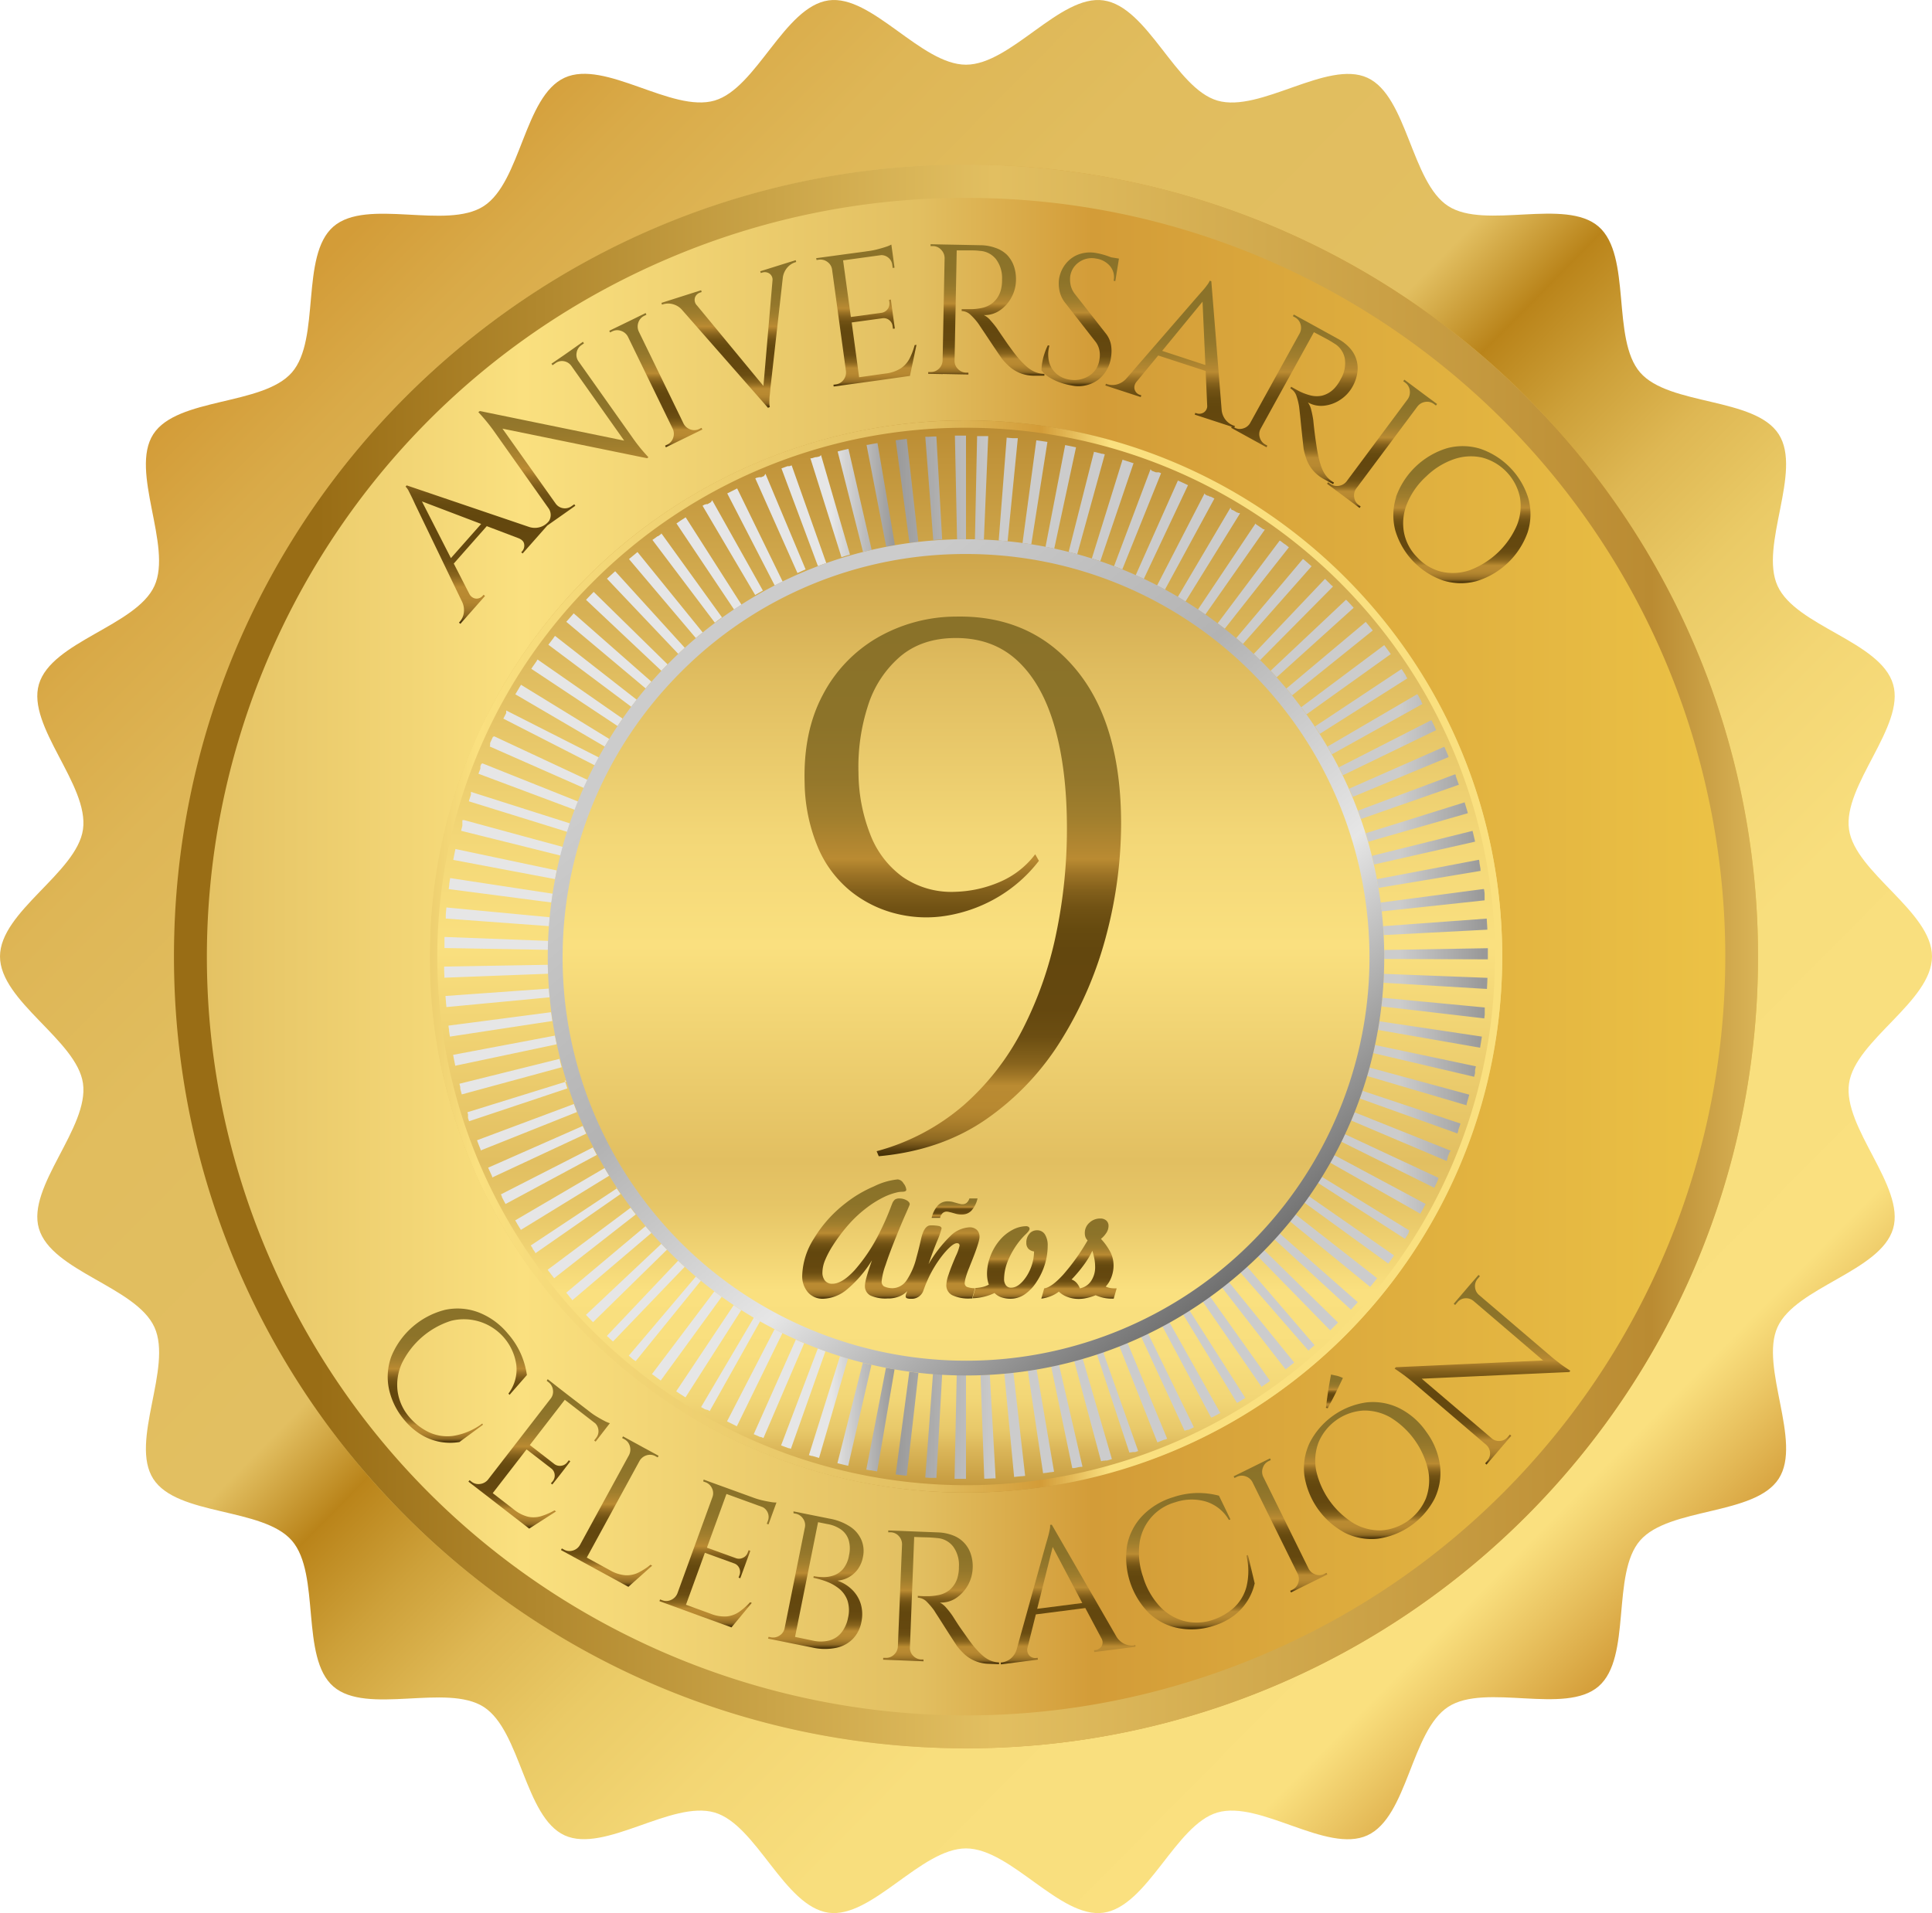
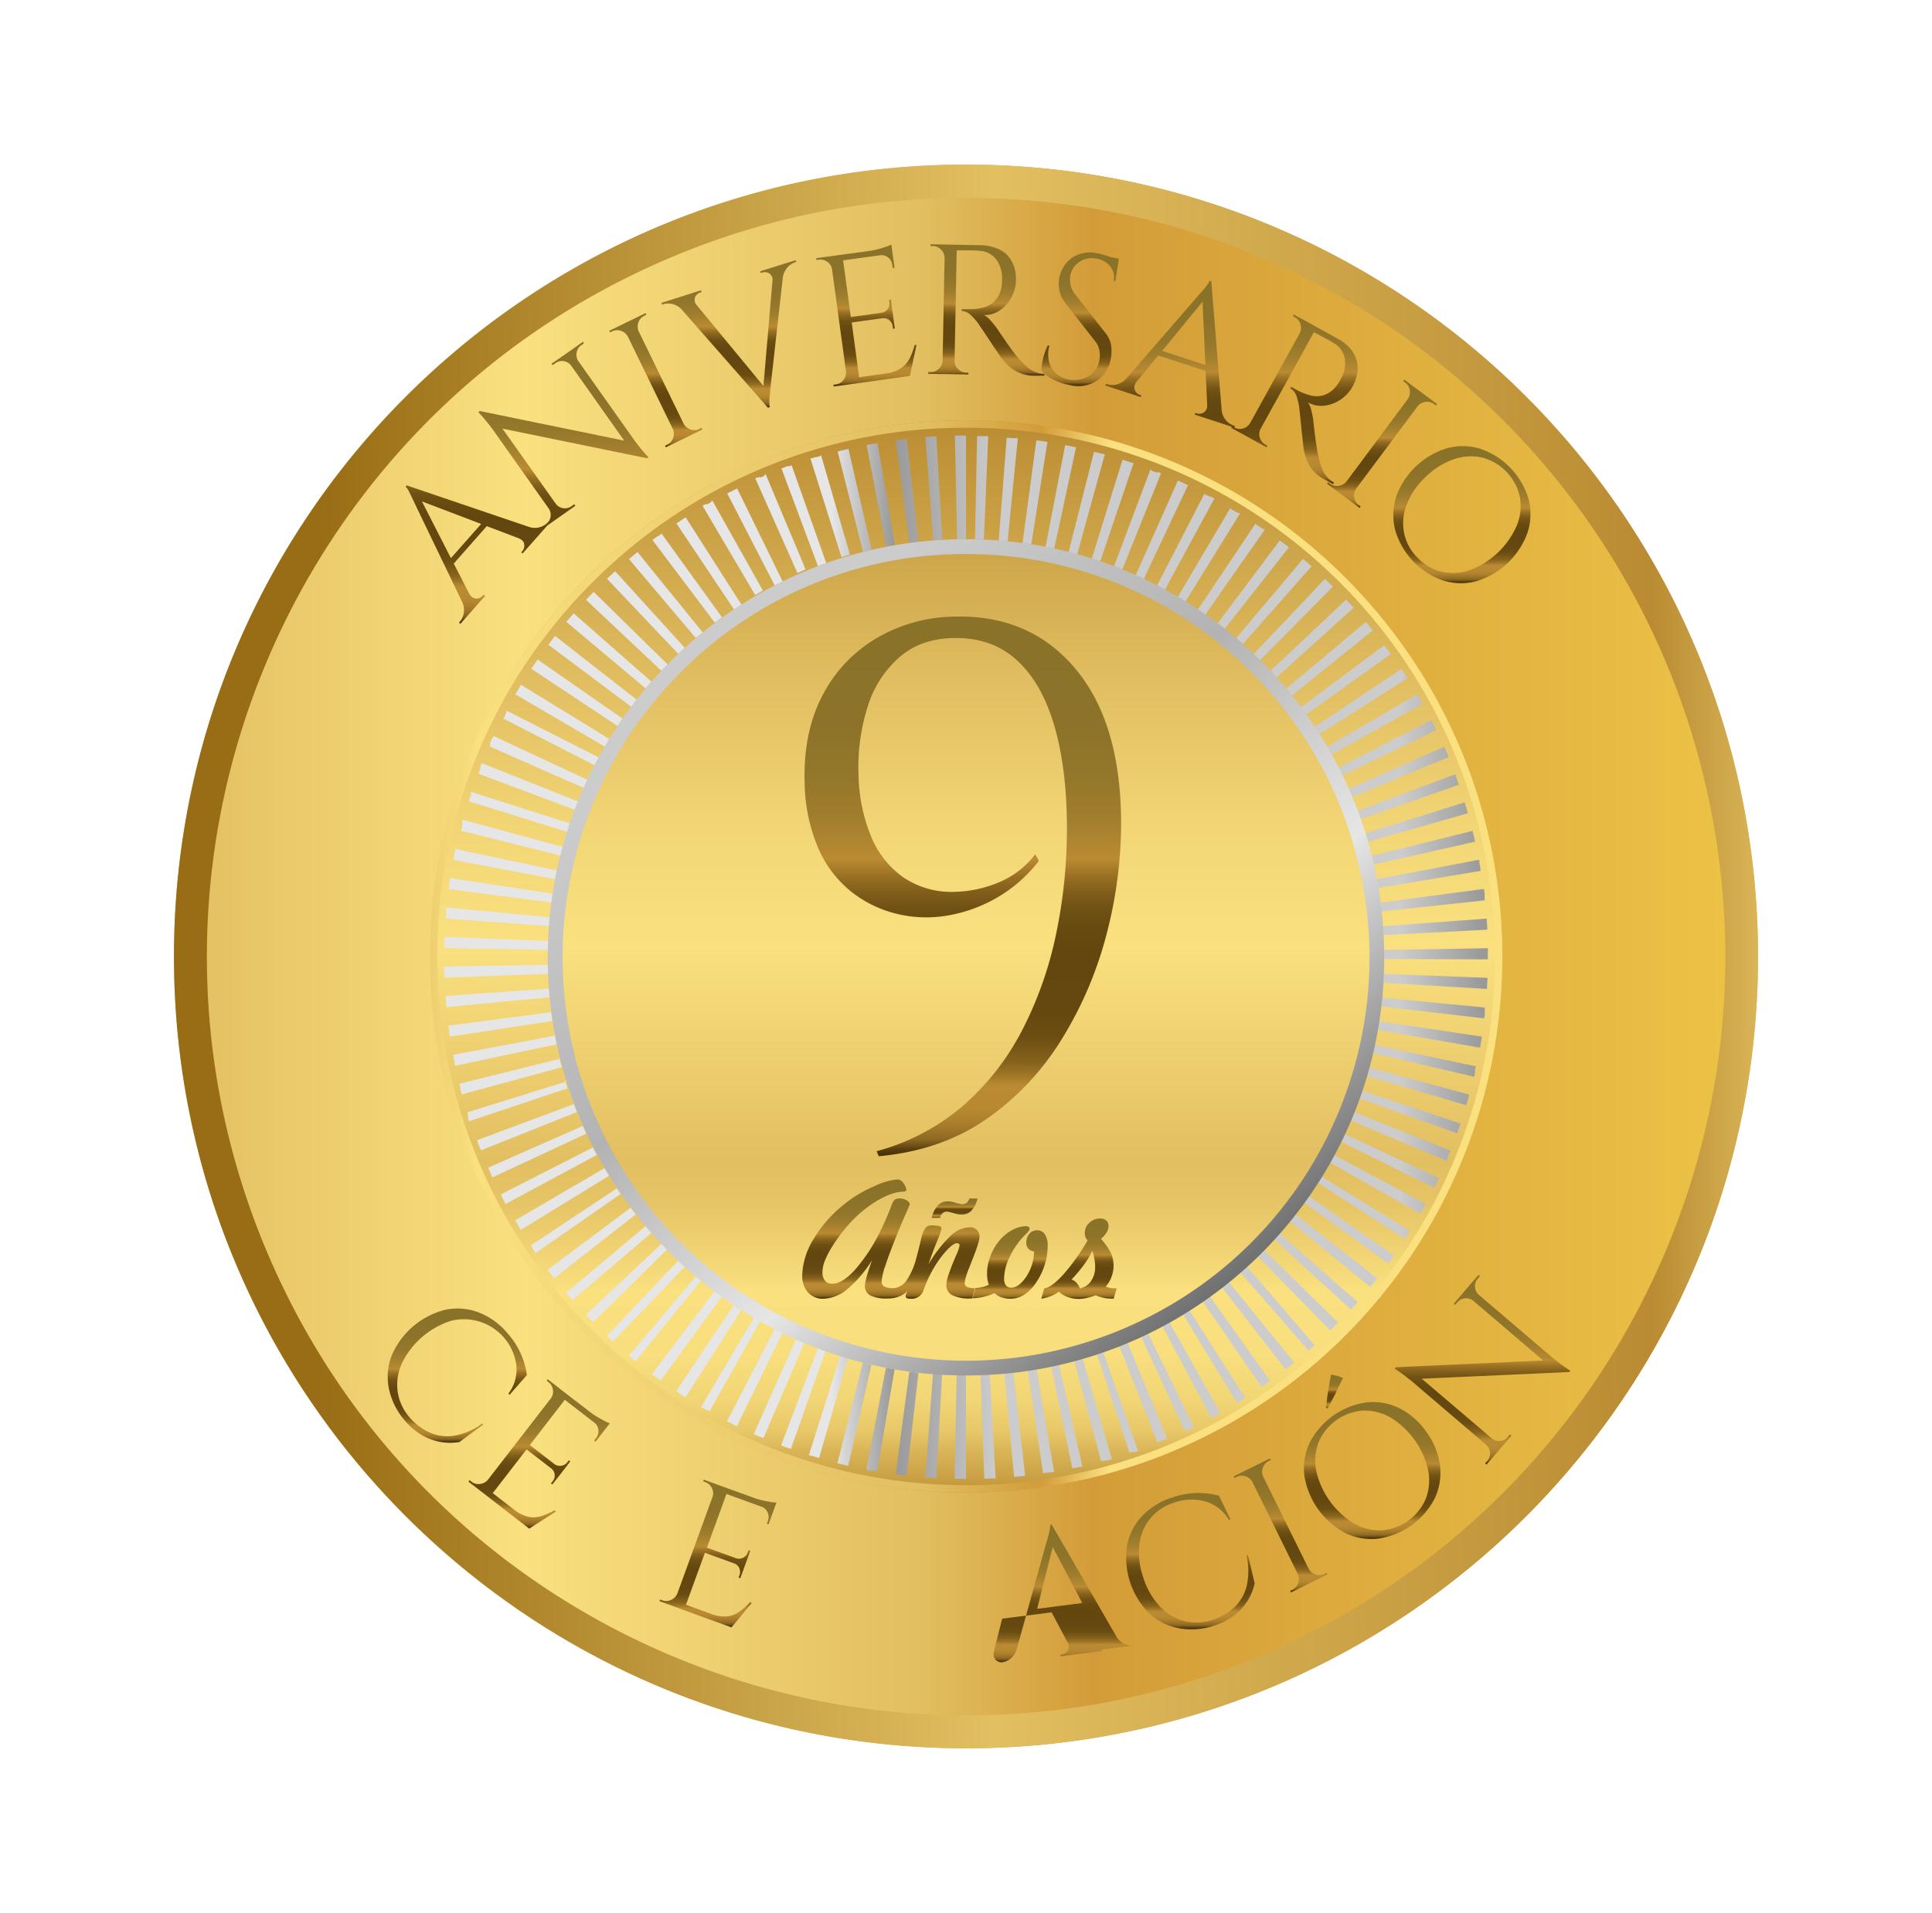
<svg xmlns="http://www.w3.org/2000/svg" viewBox="0 0 522 517.015">
  <defs>
    <linearGradient id="a" x1="14.73%" x2="85.27%" y1="15.062%" y2="84.929%">
      <stop offset="1%" stop-color="#D39C38" />
      <stop offset="7%" stop-color="#D9AA48" />
      <stop offset="15%" stop-color="#DEB656" />
      <stop offset="25%" stop-color="#E1BD5E" />
      <stop offset="42%" stop-color="#E2BF61" />
      <stop offset="47%" stop-color="#B98319" />
      <stop offset="47%" stop-color="#BA841A" />
      <stop offset="52%" stop-color="#CDA039" />
      <stop offset="57%" stop-color="#DEB753" />
      <stop offset="63%" stop-color="#EACA66" />
      <stop offset="70%" stop-color="#F3D674" />
      <stop offset="78%" stop-color="#F8DE7D" />
      <stop offset="92%" stop-color="#FAE07F" />
      <stop offset="100%" stop-color="#D39C38" />
    </linearGradient>
    <linearGradient id="b" x1="0%" x2="100%" y1="50%" y2="50%">
      <stop offset="0%" stop-color="#E2BF61" />
      <stop offset="22%" stop-color="#FAE07F" />
      <stop offset="47%" stop-color="#E2BF61" />
      <stop offset="58%" stop-color="#D39C38" />
      <stop offset="100%" stop-color="#EDC446" />
    </linearGradient>
    <linearGradient id="c" x1="100%" x2="0%" y1="50%" y2="50%">
      <stop offset="0%" stop-color="#E2BF61" />
      <stop offset="8%" stop-color="#BA8B32" />
      <stop offset="47%" stop-color="#E2BF61" />
      <stop offset="87%" stop-color="#996D15" />
    </linearGradient>
    <linearGradient id="d" x1="50%" x2="50%" y1="100%" y2="0%">
      <stop offset="0%" stop-color="#BA8B32" />
      <stop offset="1%" stop-color="#C69B40" />
      <stop offset="4%" stop-color="#D9B457" />
      <stop offset="6%" stop-color="#E8C869" />
      <stop offset="9%" stop-color="#F2D676" />
      <stop offset="13%" stop-color="#F8DE7D" />
      <stop offset="19%" stop-color="#FAE07F" />
      <stop offset="22%" stop-color="#F2D575" />
      <stop offset="27%" stop-color="#E6C566" />
      <stop offset="31%" stop-color="#E2BF61" />
      <stop offset="51%" stop-color="#FAE07F" />
      <stop offset="61%" stop-color="#F3D777" />
      <stop offset="76%" stop-color="#E0BD60" />
      <stop offset="96%" stop-color="#C1943A" />
      <stop offset="100%" stop-color="#BA8B32" />
    </linearGradient>
    <linearGradient id="e" x1="0%" x2="100%" y1="50%" y2="50%">
      <stop offset="0%" stop-color="#E2BF61" />
      <stop offset="8%" stop-color="#FAE07F" />
      <stop offset="47%" stop-color="#E2BF61" />
      <stop offset="57%" stop-color="#D39C38" />
      <stop offset="63%" stop-color="#FAE07F" />
    </linearGradient>
    <linearGradient id="f" x1="100%" x2=".007%" y1="50.011%" y2="50.011%">
      <stop offset="0%" stop-color="#999" />
      <stop offset="8%" stop-color="#CCC" />
      <stop offset="47%" stop-color="#CCC" />
      <stop offset="57%" stop-color="#999" />
      <stop offset="63%" stop-color="#E6E6E6" />
    </linearGradient>
    <linearGradient id="g" x1="17.858%" x2="82.142%" y1="11.699%" y2="88.305%">
      <stop offset="8%" stop-color="#CCC" />
      <stop offset="39%" stop-color="#B3B3B3" />
      <stop offset="67%" stop-color="#E6E6E6" />
      <stop offset="100%" stop-color="#666" />
    </linearGradient>
    <linearGradient id="h" x1="49.965%" x2="49.965%" y1="100%" y2="-.041%">
      <stop offset="0%" stop-color="#453007" />
      <stop offset="1%" stop-color="#563D0D" />
      <stop offset="2%" stop-color="#755519" />
      <stop offset="3%" stop-color="#8E6922" />
      <stop offset="5%" stop-color="#A27829" />
      <stop offset="7%" stop-color="#B0832E" />
      <stop offset="9%" stop-color="#B88931" />
      <stop offset="13%" stop-color="#BA8B32" />
      <stop offset="13%" stop-color="#B98A31" />
      <stop offset="15%" stop-color="#9E7526" />
      <stop offset="17%" stop-color="#88641D" />
      <stop offset="20%" stop-color="#775716" />
      <stop offset="22%" stop-color="#6C4E12" />
      <stop offset="27%" stop-color="#65480F" />
      <stop offset="38%" stop-color="#63470E" />
      <stop offset="42%" stop-color="#664A0F" />
      <stop offset="46%" stop-color="#715214" />
      <stop offset="49%" stop-color="#825F1B" />
      <stop offset="52%" stop-color="#9B7225" />
      <stop offset="55%" stop-color="#BA8B32" />
      <stop offset="57%" stop-color="#B38731" />
      <stop offset="63%" stop-color="#A07E2D" />
      <stop offset="70%" stop-color="#94772B" />
      <stop offset="80%" stop-color="#8C7329" />
      <stop offset="100%" stop-color="#8A7229" />
    </linearGradient>
    <linearGradient id="i" x1="50.109%" x2="50.109%" y1="100.104%" y2=".124%">
      <stop offset="0%" stop-color="#453007" />
      <stop offset="1%" stop-color="#563D0D" />
      <stop offset="2%" stop-color="#755519" />
      <stop offset="3%" stop-color="#8E6922" />
      <stop offset="5%" stop-color="#A27829" />
      <stop offset="7%" stop-color="#B0832E" />
      <stop offset="9%" stop-color="#B88931" />
      <stop offset="13%" stop-color="#BA8B32" />
      <stop offset="13%" stop-color="#B98A31" />
      <stop offset="15%" stop-color="#9E7526" />
      <stop offset="17%" stop-color="#88641D" />
      <stop offset="20%" stop-color="#775716" />
      <stop offset="22%" stop-color="#6C4E12" />
      <stop offset="27%" stop-color="#65480F" />
      <stop offset="38%" stop-color="#63470E" />
      <stop offset="42%" stop-color="#664A0F" />
      <stop offset="46%" stop-color="#715214" />
      <stop offset="49%" stop-color="#825F1B" />
      <stop offset="52%" stop-color="#9B7225" />
      <stop offset="55%" stop-color="#BA8B32" />
      <stop offset="57%" stop-color="#B38731" />
      <stop offset="63%" stop-color="#A07E2D" />
      <stop offset="70%" stop-color="#94772B" />
      <stop offset="80%" stop-color="#8C7329" />
      <stop offset="100%" stop-color="#8A7229" />
    </linearGradient>
    <linearGradient id="j" x1="50%" x2="50%" y1="99.427%" y2="0%">
      <stop offset="0%" stop-color="#453007" />
      <stop offset="1%" stop-color="#563D0D" />
      <stop offset="2%" stop-color="#755519" />
      <stop offset="3%" stop-color="#8E6922" />
      <stop offset="5%" stop-color="#A27829" />
      <stop offset="7%" stop-color="#B0832E" />
      <stop offset="9%" stop-color="#B88931" />
      <stop offset="13%" stop-color="#BA8B32" />
      <stop offset="13%" stop-color="#B98A31" />
      <stop offset="15%" stop-color="#9E7526" />
      <stop offset="17%" stop-color="#88641D" />
      <stop offset="20%" stop-color="#775716" />
      <stop offset="22%" stop-color="#6C4E12" />
      <stop offset="27%" stop-color="#65480F" />
      <stop offset="38%" stop-color="#63470E" />
      <stop offset="42%" stop-color="#664A0F" />
      <stop offset="46%" stop-color="#715214" />
      <stop offset="49%" stop-color="#825F1B" />
      <stop offset="52%" stop-color="#9B7225" />
      <stop offset="55%" stop-color="#BA8B32" />
      <stop offset="57%" stop-color="#B38731" />
      <stop offset="63%" stop-color="#A07E2D" />
      <stop offset="70%" stop-color="#94772B" />
      <stop offset="80%" stop-color="#8C7329" />
      <stop offset="100%" stop-color="#8A7229" />
    </linearGradient>
    <linearGradient id="k" x1="49.954%" x2="49.954%" y1="100.3%" y2=".318%">
      <stop offset="0%" stop-color="#453007" />
      <stop offset="1%" stop-color="#563D0D" />
      <stop offset="2%" stop-color="#755519" />
      <stop offset="3%" stop-color="#8E6922" />
      <stop offset="5%" stop-color="#A27829" />
      <stop offset="7%" stop-color="#B0832E" />
      <stop offset="9%" stop-color="#B88931" />
      <stop offset="13%" stop-color="#BA8B32" />
      <stop offset="13%" stop-color="#B98A31" />
      <stop offset="15%" stop-color="#9E7526" />
      <stop offset="17%" stop-color="#88641D" />
      <stop offset="20%" stop-color="#775716" />
      <stop offset="22%" stop-color="#6C4E12" />
      <stop offset="27%" stop-color="#65480F" />
      <stop offset="38%" stop-color="#63470E" />
      <stop offset="42%" stop-color="#664A0F" />
      <stop offset="46%" stop-color="#715214" />
      <stop offset="49%" stop-color="#825F1B" />
      <stop offset="52%" stop-color="#9B7225" />
      <stop offset="55%" stop-color="#BA8B32" />
      <stop offset="57%" stop-color="#B38731" />
      <stop offset="63%" stop-color="#A07E2D" />
      <stop offset="70%" stop-color="#94772B" />
      <stop offset="80%" stop-color="#8C7329" />
      <stop offset="100%" stop-color="#8A7229" />
    </linearGradient>
    <linearGradient id="l" x1="50.098%" x2="50.098%" y1="100%" y2=".011%">
      <stop offset="0%" stop-color="#453007" />
      <stop offset="1%" stop-color="#563D0D" />
      <stop offset="2%" stop-color="#755519" />
      <stop offset="3%" stop-color="#8E6922" />
      <stop offset="5%" stop-color="#A27829" />
      <stop offset="7%" stop-color="#B0832E" />
      <stop offset="9%" stop-color="#B88931" />
      <stop offset="13%" stop-color="#BA8B32" />
      <stop offset="13%" stop-color="#B98A31" />
      <stop offset="15%" stop-color="#9E7526" />
      <stop offset="17%" stop-color="#88641D" />
      <stop offset="20%" stop-color="#775716" />
      <stop offset="22%" stop-color="#6C4E12" />
      <stop offset="27%" stop-color="#65480F" />
      <stop offset="38%" stop-color="#63470E" />
      <stop offset="42%" stop-color="#664A0F" />
      <stop offset="46%" stop-color="#715214" />
      <stop offset="49%" stop-color="#825F1B" />
      <stop offset="52%" stop-color="#9B7225" />
      <stop offset="55%" stop-color="#BA8B32" />
      <stop offset="57%" stop-color="#B38731" />
      <stop offset="63%" stop-color="#A07E2D" />
      <stop offset="70%" stop-color="#94772B" />
      <stop offset="80%" stop-color="#8C7329" />
      <stop offset="100%" stop-color="#8A7229" />
    </linearGradient>
    <linearGradient id="m" x1="50.031%" x2="50.031%" y1="99.945%" y2="-.094%">
      <stop offset="0%" stop-color="#453007" />
      <stop offset="1%" stop-color="#563D0D" />
      <stop offset="2%" stop-color="#755519" />
      <stop offset="3%" stop-color="#8E6922" />
      <stop offset="5%" stop-color="#A27829" />
      <stop offset="7%" stop-color="#B0832E" />
      <stop offset="9%" stop-color="#B88931" />
      <stop offset="13%" stop-color="#BA8B32" />
      <stop offset="13%" stop-color="#B98A31" />
      <stop offset="15%" stop-color="#9E7526" />
      <stop offset="17%" stop-color="#88641D" />
      <stop offset="20%" stop-color="#775716" />
      <stop offset="22%" stop-color="#6C4E12" />
      <stop offset="27%" stop-color="#65480F" />
      <stop offset="38%" stop-color="#63470E" />
      <stop offset="42%" stop-color="#664A0F" />
      <stop offset="46%" stop-color="#715214" />
      <stop offset="49%" stop-color="#825F1B" />
      <stop offset="52%" stop-color="#9B7225" />
      <stop offset="55%" stop-color="#BA8B32" />
      <stop offset="57%" stop-color="#B38731" />
      <stop offset="63%" stop-color="#A07E2D" />
      <stop offset="70%" stop-color="#94772B" />
      <stop offset="80%" stop-color="#8C7329" />
      <stop offset="100%" stop-color="#8A7229" />
    </linearGradient>
    <linearGradient id="n" x1="49.895%" x2="49.895%" y1="100%" y2="0%">
      <stop offset="0%" stop-color="#453007" />
      <stop offset="1%" stop-color="#563D0D" />
      <stop offset="2%" stop-color="#755519" />
      <stop offset="3%" stop-color="#8E6922" />
      <stop offset="5%" stop-color="#A27829" />
      <stop offset="7%" stop-color="#B0832E" />
      <stop offset="9%" stop-color="#B88931" />
      <stop offset="13%" stop-color="#BA8B32" />
      <stop offset="13%" stop-color="#B98A31" />
      <stop offset="15%" stop-color="#9E7526" />
      <stop offset="17%" stop-color="#88641D" />
      <stop offset="20%" stop-color="#775716" />
      <stop offset="22%" stop-color="#6C4E12" />
      <stop offset="27%" stop-color="#65480F" />
      <stop offset="38%" stop-color="#63470E" />
      <stop offset="42%" stop-color="#664A0F" />
      <stop offset="46%" stop-color="#715214" />
      <stop offset="49%" stop-color="#825F1B" />
      <stop offset="52%" stop-color="#9B7225" />
      <stop offset="55%" stop-color="#BA8B32" />
      <stop offset="57%" stop-color="#B38731" />
      <stop offset="63%" stop-color="#A07E2D" />
      <stop offset="70%" stop-color="#94772B" />
      <stop offset="80%" stop-color="#8C7329" />
      <stop offset="100%" stop-color="#8A7229" />
    </linearGradient>
    <linearGradient id="o" x1="50%" x2="50%" y1="100%" y2="0%">
      <stop offset="0%" stop-color="#453007" />
      <stop offset="1%" stop-color="#563D0D" />
      <stop offset="2%" stop-color="#755519" />
      <stop offset="3%" stop-color="#8E6922" />
      <stop offset="5%" stop-color="#A27829" />
      <stop offset="7%" stop-color="#B0832E" />
      <stop offset="9%" stop-color="#B88931" />
      <stop offset="13%" stop-color="#BA8B32" />
      <stop offset="13%" stop-color="#B98A31" />
      <stop offset="15%" stop-color="#9E7526" />
      <stop offset="17%" stop-color="#88641D" />
      <stop offset="20%" stop-color="#775716" />
      <stop offset="22%" stop-color="#6C4E12" />
      <stop offset="27%" stop-color="#65480F" />
      <stop offset="38%" stop-color="#63470E" />
      <stop offset="42%" stop-color="#664A0F" />
      <stop offset="46%" stop-color="#715214" />
      <stop offset="49%" stop-color="#825F1B" />
      <stop offset="52%" stop-color="#9B7225" />
      <stop offset="55%" stop-color="#BA8B32" />
      <stop offset="57%" stop-color="#B38731" />
      <stop offset="63%" stop-color="#A07E2D" />
      <stop offset="70%" stop-color="#94772B" />
      <stop offset="80%" stop-color="#8C7329" />
      <stop offset="100%" stop-color="#8A7229" />
    </linearGradient>
    <linearGradient id="p" x1="50%" x2="50%" y1="100.1%" y2="0%">
      <stop offset="0%" stop-color="#453007" />
      <stop offset="1%" stop-color="#563D0D" />
      <stop offset="2%" stop-color="#755519" />
      <stop offset="3%" stop-color="#8E6922" />
      <stop offset="5%" stop-color="#A27829" />
      <stop offset="7%" stop-color="#B0832E" />
      <stop offset="9%" stop-color="#B88931" />
      <stop offset="13%" stop-color="#BA8B32" />
      <stop offset="13%" stop-color="#B98A31" />
      <stop offset="15%" stop-color="#9E7526" />
      <stop offset="17%" stop-color="#88641D" />
      <stop offset="20%" stop-color="#775716" />
      <stop offset="22%" stop-color="#6C4E12" />
      <stop offset="27%" stop-color="#65480F" />
      <stop offset="38%" stop-color="#63470E" />
      <stop offset="42%" stop-color="#664A0F" />
      <stop offset="46%" stop-color="#715214" />
      <stop offset="49%" stop-color="#825F1B" />
      <stop offset="52%" stop-color="#9B7225" />
      <stop offset="55%" stop-color="#BA8B32" />
      <stop offset="57%" stop-color="#B38731" />
      <stop offset="63%" stop-color="#A07E2D" />
      <stop offset="70%" stop-color="#94772B" />
      <stop offset="80%" stop-color="#8C7329" />
      <stop offset="100%" stop-color="#8A7229" />
    </linearGradient>
    <linearGradient id="q" x1="49.955%" x2="49.955%" y1="99.822%" y2="0%">
      <stop offset="0%" stop-color="#453007" />
      <stop offset="1%" stop-color="#563D0D" />
      <stop offset="2%" stop-color="#755519" />
      <stop offset="3%" stop-color="#8E6922" />
      <stop offset="5%" stop-color="#A27829" />
      <stop offset="7%" stop-color="#B0832E" />
      <stop offset="9%" stop-color="#B88931" />
      <stop offset="13%" stop-color="#BA8B32" />
      <stop offset="13%" stop-color="#B98A31" />
      <stop offset="15%" stop-color="#9E7526" />
      <stop offset="17%" stop-color="#88641D" />
      <stop offset="20%" stop-color="#775716" />
      <stop offset="22%" stop-color="#6C4E12" />
      <stop offset="27%" stop-color="#65480F" />
      <stop offset="38%" stop-color="#63470E" />
      <stop offset="42%" stop-color="#664A0F" />
      <stop offset="46%" stop-color="#715214" />
      <stop offset="49%" stop-color="#825F1B" />
      <stop offset="52%" stop-color="#9B7225" />
      <stop offset="55%" stop-color="#BA8B32" />
      <stop offset="57%" stop-color="#B38731" />
      <stop offset="63%" stop-color="#A07E2D" />
      <stop offset="70%" stop-color="#94772B" />
      <stop offset="80%" stop-color="#8C7329" />
      <stop offset="100%" stop-color="#8A7229" />
    </linearGradient>
    <linearGradient id="r" x1="50.08%" x2="50.08%" y1="100%" y2="-.166%">
      <stop offset="0%" stop-color="#453007" />
      <stop offset="1%" stop-color="#563D0D" />
      <stop offset="2%" stop-color="#755519" />
      <stop offset="3%" stop-color="#8E6922" />
      <stop offset="5%" stop-color="#A27829" />
      <stop offset="7%" stop-color="#B0832E" />
      <stop offset="9%" stop-color="#B88931" />
      <stop offset="13%" stop-color="#BA8B32" />
      <stop offset="13%" stop-color="#B98A31" />
      <stop offset="15%" stop-color="#9E7526" />
      <stop offset="17%" stop-color="#88641D" />
      <stop offset="20%" stop-color="#775716" />
      <stop offset="22%" stop-color="#6C4E12" />
      <stop offset="27%" stop-color="#65480F" />
      <stop offset="38%" stop-color="#63470E" />
      <stop offset="42%" stop-color="#664A0F" />
      <stop offset="46%" stop-color="#715214" />
      <stop offset="49%" stop-color="#825F1B" />
      <stop offset="52%" stop-color="#9B7225" />
      <stop offset="55%" stop-color="#BA8B32" />
      <stop offset="57%" stop-color="#B38731" />
      <stop offset="63%" stop-color="#A07E2D" />
      <stop offset="70%" stop-color="#94772B" />
      <stop offset="80%" stop-color="#8C7329" />
      <stop offset="100%" stop-color="#8A7229" />
    </linearGradient>
    <linearGradient id="s" x1="49.959%" x2="49.959%" y1="100.053%" y2="0%">
      <stop offset="0%" stop-color="#453007" />
      <stop offset="1%" stop-color="#563D0D" />
      <stop offset="2%" stop-color="#755519" />
      <stop offset="3%" stop-color="#8E6922" />
      <stop offset="5%" stop-color="#A27829" />
      <stop offset="7%" stop-color="#B0832E" />
      <stop offset="9%" stop-color="#B88931" />
      <stop offset="13%" stop-color="#BA8B32" />
      <stop offset="13%" stop-color="#B98A31" />
      <stop offset="15%" stop-color="#9E7526" />
      <stop offset="17%" stop-color="#88641D" />
      <stop offset="20%" stop-color="#775716" />
      <stop offset="22%" stop-color="#6C4E12" />
      <stop offset="27%" stop-color="#65480F" />
      <stop offset="38%" stop-color="#63470E" />
      <stop offset="42%" stop-color="#664A0F" />
      <stop offset="46%" stop-color="#715214" />
      <stop offset="49%" stop-color="#825F1B" />
      <stop offset="52%" stop-color="#9B7225" />
      <stop offset="55%" stop-color="#BA8B32" />
      <stop offset="57%" stop-color="#B38731" />
      <stop offset="63%" stop-color="#A07E2D" />
      <stop offset="70%" stop-color="#94772B" />
      <stop offset="80%" stop-color="#8C7329" />
      <stop offset="100%" stop-color="#8A7229" />
    </linearGradient>
    <linearGradient id="t" x1="49.865%" x2="49.865%" y1="99.813%" y2="-.163%">
      <stop offset="0%" stop-color="#453007" />
      <stop offset="1%" stop-color="#563D0D" />
      <stop offset="2%" stop-color="#755519" />
      <stop offset="3%" stop-color="#8E6922" />
      <stop offset="5%" stop-color="#A27829" />
      <stop offset="7%" stop-color="#B0832E" />
      <stop offset="9%" stop-color="#B88931" />
      <stop offset="13%" stop-color="#BA8B32" />
      <stop offset="13%" stop-color="#B98A31" />
      <stop offset="15%" stop-color="#9E7526" />
      <stop offset="17%" stop-color="#88641D" />
      <stop offset="20%" stop-color="#775716" />
      <stop offset="22%" stop-color="#6C4E12" />
      <stop offset="27%" stop-color="#65480F" />
      <stop offset="38%" stop-color="#63470E" />
      <stop offset="42%" stop-color="#664A0F" />
      <stop offset="46%" stop-color="#715214" />
      <stop offset="49%" stop-color="#825F1B" />
      <stop offset="52%" stop-color="#9B7225" />
      <stop offset="55%" stop-color="#BA8B32" />
      <stop offset="57%" stop-color="#B38731" />
      <stop offset="63%" stop-color="#A07E2D" />
      <stop offset="70%" stop-color="#94772B" />
      <stop offset="80%" stop-color="#8C7329" />
      <stop offset="100%" stop-color="#8A7229" />
    </linearGradient>
    <linearGradient id="u" x1="50.02%" x2="50.02%" y1="100%" y2="0%">
      <stop offset="0%" stop-color="#453007" />
      <stop offset="1%" stop-color="#563D0D" />
      <stop offset="2%" stop-color="#755519" />
      <stop offset="3%" stop-color="#8E6922" />
      <stop offset="5%" stop-color="#A27829" />
      <stop offset="7%" stop-color="#B0832E" />
      <stop offset="9%" stop-color="#B88931" />
      <stop offset="13%" stop-color="#BA8B32" />
      <stop offset="13%" stop-color="#B98A31" />
      <stop offset="15%" stop-color="#9E7526" />
      <stop offset="17%" stop-color="#88641D" />
      <stop offset="20%" stop-color="#775716" />
      <stop offset="22%" stop-color="#6C4E12" />
      <stop offset="27%" stop-color="#65480F" />
      <stop offset="38%" stop-color="#63470E" />
      <stop offset="42%" stop-color="#664A0F" />
      <stop offset="46%" stop-color="#715214" />
      <stop offset="49%" stop-color="#825F1B" />
      <stop offset="52%" stop-color="#9B7225" />
      <stop offset="55%" stop-color="#BA8B32" />
      <stop offset="57%" stop-color="#B38731" />
      <stop offset="63%" stop-color="#A07E2D" />
      <stop offset="70%" stop-color="#94772B" />
      <stop offset="80%" stop-color="#8C7329" />
      <stop offset="100%" stop-color="#8A7229" />
    </linearGradient>
    <linearGradient id="v" x1="50.002%" x2="50.002%" y1="100.03%" y2=".024%">
      <stop offset="0%" stop-color="#453007" />
      <stop offset="1%" stop-color="#563D0D" />
      <stop offset="2%" stop-color="#755519" />
      <stop offset="3%" stop-color="#8E6922" />
      <stop offset="5%" stop-color="#A27829" />
      <stop offset="7%" stop-color="#B0832E" />
      <stop offset="9%" stop-color="#B88931" />
      <stop offset="13%" stop-color="#BA8B32" />
      <stop offset="13%" stop-color="#B98A31" />
      <stop offset="15%" stop-color="#9E7526" />
      <stop offset="17%" stop-color="#88641D" />
      <stop offset="20%" stop-color="#775716" />
      <stop offset="22%" stop-color="#6C4E12" />
      <stop offset="27%" stop-color="#65480F" />
      <stop offset="38%" stop-color="#63470E" />
      <stop offset="42%" stop-color="#664A0F" />
      <stop offset="46%" stop-color="#715214" />
      <stop offset="49%" stop-color="#825F1B" />
      <stop offset="52%" stop-color="#9B7225" />
      <stop offset="55%" stop-color="#BA8B32" />
      <stop offset="57%" stop-color="#B38731" />
      <stop offset="63%" stop-color="#A07E2D" />
      <stop offset="70%" stop-color="#94772B" />
      <stop offset="80%" stop-color="#8C7329" />
      <stop offset="100%" stop-color="#8A7229" />
    </linearGradient>
    <linearGradient id="w" x1="50%" x2="50%" y1="100.331%" y2="0%">
      <stop offset="0%" stop-color="#453007" />
      <stop offset="1%" stop-color="#563D0D" />
      <stop offset="2%" stop-color="#755519" />
      <stop offset="3%" stop-color="#8E6922" />
      <stop offset="5%" stop-color="#A27829" />
      <stop offset="7%" stop-color="#B0832E" />
      <stop offset="9%" stop-color="#B88931" />
      <stop offset="13%" stop-color="#BA8B32" />
      <stop offset="13%" stop-color="#B98A31" />
      <stop offset="15%" stop-color="#9E7526" />
      <stop offset="17%" stop-color="#88641D" />
      <stop offset="20%" stop-color="#775716" />
      <stop offset="22%" stop-color="#6C4E12" />
      <stop offset="27%" stop-color="#65480F" />
      <stop offset="38%" stop-color="#63470E" />
      <stop offset="42%" stop-color="#664A0F" />
      <stop offset="46%" stop-color="#715214" />
      <stop offset="49%" stop-color="#825F1B" />
      <stop offset="52%" stop-color="#9B7225" />
      <stop offset="55%" stop-color="#BA8B32" />
      <stop offset="57%" stop-color="#B38731" />
      <stop offset="63%" stop-color="#A07E2D" />
      <stop offset="70%" stop-color="#94772B" />
      <stop offset="80%" stop-color="#8C7329" />
      <stop offset="100%" stop-color="#8A7229" />
    </linearGradient>
    <linearGradient id="x" x1="49.937%" x2="49.937%" y1="100.078%" y2="0%">
      <stop offset="0%" stop-color="#453007" />
      <stop offset="1%" stop-color="#563D0D" />
      <stop offset="2%" stop-color="#755519" />
      <stop offset="3%" stop-color="#8E6922" />
      <stop offset="5%" stop-color="#A27829" />
      <stop offset="7%" stop-color="#B0832E" />
      <stop offset="9%" stop-color="#B88931" />
      <stop offset="13%" stop-color="#BA8B32" />
      <stop offset="13%" stop-color="#B98A31" />
      <stop offset="15%" stop-color="#9E7526" />
      <stop offset="17%" stop-color="#88641D" />
      <stop offset="20%" stop-color="#775716" />
      <stop offset="22%" stop-color="#6C4E12" />
      <stop offset="27%" stop-color="#65480F" />
      <stop offset="38%" stop-color="#63470E" />
      <stop offset="42%" stop-color="#664A0F" />
      <stop offset="46%" stop-color="#715214" />
      <stop offset="49%" stop-color="#825F1B" />
      <stop offset="52%" stop-color="#9B7225" />
      <stop offset="55%" stop-color="#BA8B32" />
      <stop offset="57%" stop-color="#B38731" />
      <stop offset="63%" stop-color="#A07E2D" />
      <stop offset="70%" stop-color="#94772B" />
      <stop offset="80%" stop-color="#8C7329" />
      <stop offset="100%" stop-color="#8A7229" />
    </linearGradient>
    <linearGradient id="y" x1="49.924%" x2="49.924%" y1="100%" y2="-.039%">
      <stop offset="0%" stop-color="#453007" />
      <stop offset="1%" stop-color="#563D0D" />
      <stop offset="2%" stop-color="#755519" />
      <stop offset="3%" stop-color="#8E6922" />
      <stop offset="5%" stop-color="#A27829" />
      <stop offset="7%" stop-color="#B0832E" />
      <stop offset="9%" stop-color="#B88931" />
      <stop offset="13%" stop-color="#BA8B32" />
      <stop offset="13%" stop-color="#B98A31" />
      <stop offset="15%" stop-color="#9E7526" />
      <stop offset="17%" stop-color="#88641D" />
      <stop offset="20%" stop-color="#775716" />
      <stop offset="22%" stop-color="#6C4E12" />
      <stop offset="27%" stop-color="#65480F" />
      <stop offset="38%" stop-color="#63470E" />
      <stop offset="42%" stop-color="#664A0F" />
      <stop offset="46%" stop-color="#715214" />
      <stop offset="49%" stop-color="#825F1B" />
      <stop offset="52%" stop-color="#9B7225" />
      <stop offset="55%" stop-color="#BA8B32" />
      <stop offset="57%" stop-color="#B38731" />
      <stop offset="63%" stop-color="#A07E2D" />
      <stop offset="70%" stop-color="#94772B" />
      <stop offset="80%" stop-color="#8C7329" />
      <stop offset="100%" stop-color="#8A7229" />
    </linearGradient>
    <linearGradient id="z" x1="49.96%" x2="49.96%" y1="99.972%" y2="0%">
      <stop offset="0%" stop-color="#453007" />
      <stop offset="1%" stop-color="#563D0D" />
      <stop offset="2%" stop-color="#755519" />
      <stop offset="3%" stop-color="#8E6922" />
      <stop offset="5%" stop-color="#A27829" />
      <stop offset="7%" stop-color="#B0832E" />
      <stop offset="9%" stop-color="#B88931" />
      <stop offset="13%" stop-color="#BA8B32" />
      <stop offset="13%" stop-color="#B98A31" />
      <stop offset="15%" stop-color="#9E7526" />
      <stop offset="17%" stop-color="#88641D" />
      <stop offset="20%" stop-color="#775716" />
      <stop offset="22%" stop-color="#6C4E12" />
      <stop offset="27%" stop-color="#65480F" />
      <stop offset="38%" stop-color="#63470E" />
      <stop offset="42%" stop-color="#664A0F" />
      <stop offset="46%" stop-color="#715214" />
      <stop offset="49%" stop-color="#825F1B" />
      <stop offset="52%" stop-color="#9B7225" />
      <stop offset="55%" stop-color="#BA8B32" />
      <stop offset="57%" stop-color="#B38731" />
      <stop offset="63%" stop-color="#A07E2D" />
      <stop offset="70%" stop-color="#94772B" />
      <stop offset="80%" stop-color="#8C7329" />
      <stop offset="100%" stop-color="#8A7229" />
    </linearGradient>
    <linearGradient id="A" x1="50%" x2="50%" y1="99.875%" y2=".05%">
      <stop offset="0%" stop-color="#453007" />
      <stop offset="1%" stop-color="#563D0D" />
      <stop offset="2%" stop-color="#755519" />
      <stop offset="3%" stop-color="#8E6922" />
      <stop offset="5%" stop-color="#A27829" />
      <stop offset="7%" stop-color="#B0832E" />
      <stop offset="9%" stop-color="#B88931" />
      <stop offset="13%" stop-color="#BA8B32" />
      <stop offset="13%" stop-color="#B98A31" />
      <stop offset="15%" stop-color="#9E7526" />
      <stop offset="17%" stop-color="#88641D" />
      <stop offset="20%" stop-color="#775716" />
      <stop offset="22%" stop-color="#6C4E12" />
      <stop offset="27%" stop-color="#65480F" />
      <stop offset="38%" stop-color="#63470E" />
      <stop offset="42%" stop-color="#664A0F" />
      <stop offset="46%" stop-color="#715214" />
      <stop offset="49%" stop-color="#825F1B" />
      <stop offset="52%" stop-color="#9B7225" />
      <stop offset="55%" stop-color="#BA8B32" />
      <stop offset="57%" stop-color="#B38731" />
      <stop offset="63%" stop-color="#A07E2D" />
      <stop offset="70%" stop-color="#94772B" />
      <stop offset="80%" stop-color="#8C7329" />
      <stop offset="100%" stop-color="#8A7229" />
    </linearGradient>
    <linearGradient id="B" x1="50.092%" x2="50.092%" y1="99.948%" y2="-.052%">
      <stop offset="0%" stop-color="#453007" />
      <stop offset="1%" stop-color="#563D0D" />
      <stop offset="2%" stop-color="#755519" />
      <stop offset="3%" stop-color="#8E6922" />
      <stop offset="5%" stop-color="#A27829" />
      <stop offset="7%" stop-color="#B0832E" />
      <stop offset="9%" stop-color="#B88931" />
      <stop offset="13%" stop-color="#BA8B32" />
      <stop offset="13%" stop-color="#B98A31" />
      <stop offset="15%" stop-color="#9E7526" />
      <stop offset="17%" stop-color="#88641D" />
      <stop offset="20%" stop-color="#775716" />
      <stop offset="22%" stop-color="#6C4E12" />
      <stop offset="27%" stop-color="#65480F" />
      <stop offset="38%" stop-color="#63470E" />
      <stop offset="42%" stop-color="#664A0F" />
      <stop offset="46%" stop-color="#715214" />
      <stop offset="49%" stop-color="#825F1B" />
      <stop offset="52%" stop-color="#9B7225" />
      <stop offset="55%" stop-color="#BA8B32" />
      <stop offset="57%" stop-color="#B38731" />
      <stop offset="63%" stop-color="#A07E2D" />
      <stop offset="70%" stop-color="#94772B" />
      <stop offset="80%" stop-color="#8C7329" />
      <stop offset="100%" stop-color="#8A7229" />
    </linearGradient>
    <linearGradient id="C" x1="49.888%" x2="49.888%" y1="100.196%" y2="-.028%">
      <stop offset="0%" stop-color="#453007" />
      <stop offset="1%" stop-color="#563D0D" />
      <stop offset="2%" stop-color="#755519" />
      <stop offset="3%" stop-color="#8E6922" />
      <stop offset="5%" stop-color="#A27829" />
      <stop offset="7%" stop-color="#B0832E" />
      <stop offset="9%" stop-color="#B88931" />
      <stop offset="13%" stop-color="#BA8B32" />
      <stop offset="13%" stop-color="#B98A31" />
      <stop offset="15%" stop-color="#9E7526" />
      <stop offset="17%" stop-color="#88641D" />
      <stop offset="20%" stop-color="#775716" />
      <stop offset="22%" stop-color="#6C4E12" />
      <stop offset="27%" stop-color="#65480F" />
      <stop offset="38%" stop-color="#63470E" />
      <stop offset="42%" stop-color="#664A0F" />
      <stop offset="46%" stop-color="#715214" />
      <stop offset="49%" stop-color="#825F1B" />
      <stop offset="52%" stop-color="#9B7225" />
      <stop offset="55%" stop-color="#BA8B32" />
      <stop offset="57%" stop-color="#B38731" />
      <stop offset="63%" stop-color="#A07E2D" />
      <stop offset="70%" stop-color="#94772B" />
      <stop offset="80%" stop-color="#8C7329" />
      <stop offset="100%" stop-color="#8A7229" />
    </linearGradient>
    <linearGradient id="D" x1="50.287%" x2="50.287%" y1="99.912%" y2=".056%">
      <stop offset="0%" stop-color="#453007" />
      <stop offset="1%" stop-color="#563D0D" />
      <stop offset="2%" stop-color="#755519" />
      <stop offset="3%" stop-color="#8E6922" />
      <stop offset="5%" stop-color="#A27829" />
      <stop offset="7%" stop-color="#B0832E" />
      <stop offset="9%" stop-color="#B88931" />
      <stop offset="13%" stop-color="#BA8B32" />
      <stop offset="13%" stop-color="#B98A31" />
      <stop offset="15%" stop-color="#9E7526" />
      <stop offset="17%" stop-color="#88641D" />
      <stop offset="20%" stop-color="#775716" />
      <stop offset="22%" stop-color="#6C4E12" />
      <stop offset="27%" stop-color="#65480F" />
      <stop offset="38%" stop-color="#63470E" />
      <stop offset="42%" stop-color="#664A0F" />
      <stop offset="46%" stop-color="#715214" />
      <stop offset="49%" stop-color="#825F1B" />
      <stop offset="52%" stop-color="#9B7225" />
      <stop offset="55%" stop-color="#BA8B32" />
      <stop offset="57%" stop-color="#B38731" />
      <stop offset="63%" stop-color="#A07E2D" />
      <stop offset="70%" stop-color="#94772B" />
      <stop offset="80%" stop-color="#8C7329" />
      <stop offset="100%" stop-color="#8A7229" />
    </linearGradient>
    <linearGradient id="E" x1="49.961%" x2="49.961%" y1="99.927%" y2="-.036%">
      <stop offset="0%" stop-color="#453007" />
      <stop offset="1%" stop-color="#563D0D" />
      <stop offset="2%" stop-color="#755519" />
      <stop offset="3%" stop-color="#8E6922" />
      <stop offset="5%" stop-color="#A27829" />
      <stop offset="7%" stop-color="#B0832E" />
      <stop offset="9%" stop-color="#B88931" />
      <stop offset="13%" stop-color="#BA8B32" />
      <stop offset="13%" stop-color="#B98A31" />
      <stop offset="15%" stop-color="#9E7526" />
      <stop offset="17%" stop-color="#88641D" />
      <stop offset="20%" stop-color="#775716" />
      <stop offset="22%" stop-color="#6C4E12" />
      <stop offset="27%" stop-color="#65480F" />
      <stop offset="38%" stop-color="#63470E" />
      <stop offset="42%" stop-color="#664A0F" />
      <stop offset="46%" stop-color="#715214" />
      <stop offset="49%" stop-color="#825F1B" />
      <stop offset="52%" stop-color="#9B7225" />
      <stop offset="55%" stop-color="#BA8B32" />
      <stop offset="57%" stop-color="#B38731" />
      <stop offset="63%" stop-color="#A07E2D" />
      <stop offset="70%" stop-color="#94772B" />
      <stop offset="80%" stop-color="#8C7329" />
      <stop offset="100%" stop-color="#8A7229" />
    </linearGradient>
    <linearGradient id="F" x1="49.933%" x2="49.933%" y1="100%" y2=".115%">
      <stop offset="0%" stop-color="#453007" />
      <stop offset="1%" stop-color="#563D0D" />
      <stop offset="2%" stop-color="#755519" />
      <stop offset="3%" stop-color="#8E6922" />
      <stop offset="5%" stop-color="#A27829" />
      <stop offset="7%" stop-color="#B0832E" />
      <stop offset="9%" stop-color="#B88931" />
      <stop offset="13%" stop-color="#BA8B32" />
      <stop offset="13%" stop-color="#B98A31" />
      <stop offset="15%" stop-color="#9E7526" />
      <stop offset="17%" stop-color="#88641D" />
      <stop offset="20%" stop-color="#775716" />
      <stop offset="22%" stop-color="#6C4E12" />
      <stop offset="27%" stop-color="#65480F" />
      <stop offset="38%" stop-color="#63470E" />
      <stop offset="42%" stop-color="#664A0F" />
      <stop offset="46%" stop-color="#715214" />
      <stop offset="49%" stop-color="#825F1B" />
      <stop offset="52%" stop-color="#9B7225" />
      <stop offset="55%" stop-color="#BA8B32" />
      <stop offset="57%" stop-color="#B38731" />
      <stop offset="63%" stop-color="#A07E2D" />
      <stop offset="70%" stop-color="#94772B" />
      <stop offset="80%" stop-color="#8C7329" />
      <stop offset="100%" stop-color="#8A7229" />
    </linearGradient>
    <linearGradient id="G" x1="49.978%" x2="49.978%" y1="99.933%" y2=".04%">
      <stop offset="0%" stop-color="#453007" />
      <stop offset="1%" stop-color="#563D0D" />
      <stop offset="2%" stop-color="#755519" />
      <stop offset="3%" stop-color="#8E6922" />
      <stop offset="5%" stop-color="#A27829" />
      <stop offset="7%" stop-color="#B0832E" />
      <stop offset="9%" stop-color="#B88931" />
      <stop offset="13%" stop-color="#BA8B32" />
      <stop offset="13%" stop-color="#B98A31" />
      <stop offset="15%" stop-color="#9E7526" />
      <stop offset="17%" stop-color="#88641D" />
      <stop offset="20%" stop-color="#775716" />
      <stop offset="22%" stop-color="#6C4E12" />
      <stop offset="27%" stop-color="#65480F" />
      <stop offset="38%" stop-color="#63470E" />
      <stop offset="42%" stop-color="#664A0F" />
      <stop offset="46%" stop-color="#715214" />
      <stop offset="49%" stop-color="#825F1B" />
      <stop offset="52%" stop-color="#9B7225" />
      <stop offset="55%" stop-color="#BA8B32" />
      <stop offset="57%" stop-color="#B38731" />
      <stop offset="63%" stop-color="#A07E2D" />
      <stop offset="70%" stop-color="#94772B" />
      <stop offset="80%" stop-color="#8C7329" />
      <stop offset="100%" stop-color="#8A7229" />
    </linearGradient>
  </defs>
  <g fill="none" fillRule="nonzero">
-     <path fill="url(#a)" d="M0 258.483c0-12.13 20.76-22.65 22.42-34.32 1.71-12-15.24-27.87-11.91-39.23 3.39-11.55 26.27-15.79 31.21-26.58 4.94-10.79-6.76-31-.31-41s29.59-7.68 37.45-16.69c7.86-9.01 2.19-31.6 11.22-39.43 9.03-7.83 30.55 1 40.62-5.53 10.07-6.53 10.93-29.7 21.85-34.7 10.92-5 29 9.56 40.53 6.17 11.35-3.32 18.82-25.36 30.78-27.07 11.67-1.66 25 17.38 37.14 17.38s25.47-19.04 37.14-17.38c12 1.71 19.43 23.75 30.78 27.08 11.56 3.39 29.74-11.11 40.53-6.17 10.79 4.94 11.84 28.25 21.85 34.69 10.01 6.44 31.61-2.29 40.62 5.53 9.01 7.82 3.39 30.4 11.22 39.43 7.83 9.03 31 6.62 37.45 16.69 6.45 10.07-5.3 30.08-.31 41 4.99 10.92 27.82 15 31.21 26.58 3.33 11.36-13.62 27.27-11.91 39.23 1.66 11.67 22.42 22.19 22.42 34.32 0 12.13-20.76 22.65-22.42 34.32-1.71 12 15.24 27.87 11.91 39.23-3.39 11.55-26.27 15.79-31.21 26.58-4.94 10.79 6.76 31 .31 41s-29.59 7.68-37.45 16.69c-7.86 9.01-2.19 31.6-11.22 39.43-9.03 7.83-30.55-1-40.62 5.53-10.07 6.53-10.93 29.74-21.85 34.74-10.92 5-29-9.56-40.53-6.17-11.35 3.33-18.82 25.37-30.78 27.08-11.67 1.66-25-17.38-37.14-17.38s-25.47 19-37.14 17.38c-12-1.71-19.43-23.75-30.78-27.08-11.56-3.39-29.74 11.11-40.53 6.17-10.79-4.94-11.84-28.25-21.85-34.7-10.01-6.45-31.61 2.3-40.62-5.52-9.01-7.82-3.39-30.4-11.22-39.43-7.83-9.03-31-6.62-37.45-16.69-6.45-10.07 5.3-30.08.31-41-4.99-10.92-27.82-15.08-31.21-26.66-3.33-11.36 13.62-27.27 11.91-39.23C20.76 281.133 0 270.613 0 258.483Z" />
    <circle cx="261" cy="258.483" r="214" fill="url(#b)" />
    <path fill="url(#c)" d="M261 53.482c97.579-.062 181.677 68.664 201.05 164.3 19.373 95.637-31.35 191.673-121.26 229.59-104.321 44.067-224.613-4.778-268.68-109.1-44.067-104.32 4.779-224.613 109.1-268.68A203.667 203.667 0 0 1 261 53.483m0-9c-118.19 0-214 95.81-214 214s95.81 214 214 214 214-95.81 214-214-95.81-214-214-214Z" />
    <circle cx="261" cy="258.483" r="144.88" fill="url(#d)" />
    <path fill="url(#e)" d="M261 115.602c68.167-.015 126.852 48.126 140.163 114.981 13.31 66.856-22.461 133.803-85.436 159.897-62.975 26.094-135.614 4.067-173.49-52.61C104.363 281.195 111.8 205.656 160 157.454a141.942 141.942 0 0 1 101-41.85m0-2c-80.015 0-144.88 64.865-144.88 144.88s64.865 144.88 144.88 144.88 144.88-64.865 144.88-144.88c-.006-80.013-64.867-144.875-144.88-144.88Z" />
    <path fill="url(#f)" d="M261 117.723h-3l.58 28H261v-28Zm-8 .23h-.66l-1.49.09H250l2.15 27.91 2.41-.16-1.56-27.79v-.05Zm-8 .67c-1 .11-2 .23-3 .37l3.73 27.75c.79-.11 1.59-.21 2.39-.3l-3.12-27.82Zm-7.92 1.12c-.9.15-1.79.32-2.69.49h-.26l5.3 27.49 2.36-.43-4.71-27.6v.05Zm-7.84 1.57c-1 .22-2 .46-2.92.7l6.86 27.15c.78-.2 1.55-.38 2.33-.56l-6.27-27.29Zm-7.74 2-.59.18H220.74l-.2.06h-.28l-1 .31h-.3l8.39 26.71c.77-.24 1.53-.47 2.3-.69l-7.82-26.89-.33.32Zm-7.62 2.46-.61.22h-.51c-.54.2-1.08.39-1.62.6l9.86 26.41c.75-.29 1.5-.56 2.25-.83l-9.35-26.39-.02-.01Zm-7.46 2.88-.73.31H205.03l-.22.1h-.24l-.5.22 11.39 25.58 2.2-1-10.84-25.82-.4.61Zm-7.25 3.35-2.68 1.34 12.83 24.89 2.14-1.07-12.29-25.16Zm-7.08 3.71-.93.53H190.74l-.18.11h-.19l-.55.33 14.22 24.12c.69-.41 1.38-.81 2.08-1.2l-13.7-24.42-.33.53Zm-6.87 4.12-1.29.83-.08.06-.08.05-1 .69 15.57 23.27 2-1.31-15.07-23.6-.05.01Zm-6.61 4.49-.83.6H177.66l-1.38 1 16.86 22.36c.64-.49 1.29-1 1.94-1.43l-16.38-22.71-.09.18Zm-6.36 4.86-2.31 1.91 18.06 21.34c.61-.51 1.23-1 1.85-1.53l-17.64-21.75.04.03Zm-6.06 5.21c-.74.67-1.48 1.36-2.2 2l19.27 20.32 1.76-1.64-18.83-20.72v.04Zm-5.77 5.55c-.7.71-1.39 1.43-2.08 2.16l20.38 19.2c.55-.59 1.11-1.17 1.67-1.74l-20-19.62h.03Zm-5.42 5.83c-.66.75-1.32 1.51-2 2.27l21.44 18c.51-.61 1-1.22 1.56-1.82l-21-18.47v.02Zm-5.11 6.16-.31.4v.05l-1.42 1.86 22.42 16.78c.48-.64 1-1.28 1.46-1.91l-22.06-17.25-.09.07Zm-4.74 6.44-.15.21v.06c-.33.47-.65.95-1 1.42l-.45.68 23.33 15.48c.44-.67.89-1.33 1.35-2l-23-16-.08.15Zm-4.38 6.69c-.52.85-1 1.71-1.54 2.57l24.17 14.14c.4-.69.81-1.38 1.23-2.06l-23.86-14.65Zm-4 6.93V192.723c-.26.49-.52 1-.77 1.49l24.93 12.74c.36-.71.74-1.42 1.11-2.13l-25.28-12.82.01-.01Zm-3.59 7.15c-.26.55-.51 1.1-.76 1.66V201.483c0 .09-.07.17-.11.25l25.62 11.3c.32-.73.65-1.46 1-2.18l-25.37-11.85-.38.14Zm-3.18 7.34v.08l-.21.52V207.753c-.18.45-.35.9-.52 1.35l26.22 9.82c.28-.75.57-1.49.87-2.24l-26-10.38-.36.18Zm-2.76 7.52V214.773c-.2.59-.38 1.19-.57 1.78l26.74 8.3c.24-.76.49-1.52.74-2.28l-26.91-8.57Zm-2.32 7.66v1.52c-.11.44-.23.89-.34 1.34l27.17 6.77c.19-.78.39-1.55.6-2.33l-27-7.34-.43.04Zm-1.87 7.78c-.21 1-.4 1.95-.59 2.94l27.51 5.2c.15-.79.31-1.57.47-2.35l-27.39-5.79Zm-1.43 7.87-.24 1.59v.26l-.15 1.11 27.77 3.63c.11-.8.22-1.59.34-2.38l-27.68-4.22-.04.01Zm-1 7.94a47.01 47.01 0 0 0-.18 2.07V248.243l27.92 2.05c.06-.8.13-1.6.2-2.4l-27.87-2.64h-.07Zm-.53 8V256.203l28 .49c0-.8 0-1.61.07-2.41l-28-1.07-.07.04Zm27.91 7.48-28 .49c0 .78 0 1.55.06 2.33V264.223l28-1.07c0-.81-.05-1.61-.06-2.42Zm.29 6.43-27.93 2c.08 1 .16 2 .26 3l27.87-2.64c-.08-.8-.14-1.6-.2-2.4v.04Zm.65 6.38-27.76 3.63c0 .37.09.73.14 1.1v.29c.08.53.15 1.05.24 1.58l27.68-4.22c-.12-.79-.24-1.58-.34-2.38h.04Zm1 6.33-27.51 5.2c.18 1 .38 2 .58 2.94l27.4-5.79c-.16-.78-.32-1.57-.47-2.35Zm1.37 6.25-27.18 6.76c.08.29.15.58.22.87v.47c.14.52.27 1 .41 1.54l27-7.34c-.21-.77-.41-1.54-.6-2.32l.15.02Zm1.72 6.16-26.74 8.3c.05.18.11.36.16.53V302.133c.09.29.19.59.29.88l26.55-8.87c-.25-.76-.49-1.52-.73-2.29l.47.43Zm2.07 6.06-26.22 9.81c.32.86.65 1.72 1 2.57v.18l26-10.38c-.29-.74-.58-1.48-.86-2.23l.08.05Zm2.41 5.92-25.62 11.3c.35.79.71 1.57 1.07 2.35V318.063l.06.14 25.38-11.84c-.34-.73-.67-1.45-1-2.19l.11.09Zm2.75 5.79-24.93 12.73.26.51v.19c.33.64.66 1.27 1 1.9l24.66-13.27c-.38-.7-.75-1.41-1.12-2.12l.13.06Zm3.08 5.62-24.14 14.13c.5.86 1 1.73 1.54 2.57l23.86-14.64c-.41-.68-.83-1.37-1.23-2.06h-.03Zm3.39 5.44-23.33 15.48.5.74v.13l.06.08.36.52.06.09.24.34v.12l.05.07 23-16c-.45-.66-.91-1.33-1.35-2l.41.43Zm3.7 5.24L148 343.133v.06c.57.76 1.14 1.5 1.72 2.25l22.06-17.25c-.49-.63-1-1.27-1.46-1.91l.11.07Zm4 5-21.44 18 .75.89.06.07v.05l.28.33.06.07.06.07.06.07.22.25v.05l.06.07.1.11 21.36-18.18c-.53-.6-1.06-1.21-1.57-1.82v-.03Zm4.26 4.79-20.38 19.2.05.05.05.05c.6.63 1.21 1.26 1.82 1.88l20-19.62a92.05 92.05 0 0 1-1.67-1.74l.13.18Zm4.54 4.55L164 361.003v.06l.05.05.06.06.05.05.05.05.05.05.05.05h.06l.06.05.15.13h.05v.1l1 .88 19.37-20.17-1.76-1.64-.01-.03Zm4.77 4.31-18.1 21.36 1 .89.07.06.07.06.08.07h.05l.05.05.05.05h.06l.06.05.13.11h.05l.07.05.11.09 17.64-21.75c-.62-.5-1.24-1-1.85-1.53l.46.44Zm5 4-16.86 22.36.14.11h.06l.06.05c.7.52 1.41 1.05 2.12 1.56l16.48-22.64c-.65-.47-1.3-.94-1.94-1.43l-.06-.01Zm5.23 3.72-15.53 23.28c.83.56 1.67 1.11 2.51 1.64l15.07-23.59c-.67-.44-1.35-.87-2-1.32l-.05-.01Zm5.43 3.41-14.23 24.12 1.12.65H190.77l.17.1H191.16l.08.05.51.29 13.71-24.42c-.7-.39-1.39-.79-2.08-1.2l.28.41Zm5.61 3.1-12.84 24.89 2.6 1.3h.07l12.3-25.15c-.72-.35-1.43-.71-2.14-1.08l.01.04Zm5.77 2.77-11.39 25.58 1.73.76H205.61l.67.28 11-25.62c-.74-.31-1.47-.62-2.2-.95l-.04-.05Zm5.92 2.44-9.92 26.18 2 .75h.19l.46.17 9.35-26.4c-.75-.26-1.51-.54-2.25-.82l.17.12Zm6 2.09-8.4 26.71.71.22h.21l1.82.54 7.83-26.88-2.3-.7.13.11Zm6.16 1.75-6.86 27.14c1 .25 1.94.48 2.91.71l6.28-27.29-2.33-.56Zm6.25 1.39-5.31 27.49 1 .19h.27l1.66.3 4.71-27.6-2.36-.43.03.05Zm6.32 1-3.69 27.79 2.43.31h.57l3.15-27.77c-.79-.09-1.59-.18-2.38-.29l-.08-.04Zm6.38.67-2.07 27.96 1.17.09H253l1.56-28c-.8 0-1.6-.09-2.4-.16l-.09.11Zm6.42.32-.59 28H261v-28h-2.51Zm8.85-.15c-.8 0-1.6.08-2.41.1l1 28h.76l1.67-.08h.64l-1.56-27.95-.1-.07Zm6.4-.54c-.8.09-1.59.17-2.39.24l2.65 27.93 1.86-.19h.26l.86-.1-3.16-27.85-.08-.03Zm6.35-.9-2.38.38 4.12 27.69.62-.09h.17l1.3-.2h.19l.68-.12-4.7-27.6v-.06Zm6.27-1.26-2.34.52 5.69 27.41H290.28l1.17-.26H291.6l.26-.06h.35l.26-.06-6.28-27.29.17-.26Zm6.2-1.61c-.77.23-1.54.44-2.31.65l7.24 27.05.5-.14H298.35l.19-.06H299.09l1.33-.38-7.82-26.89-.04-.23Zm6.09-2c-.76.27-1.51.53-2.28.78l8.78 26.59h.07l.31-.1h.31l.2-.06H306.74l.78-.27-9.34-26.4.47-.54Zm6-2.31c-.73.31-1.47.62-2.22.91l10.28 26 1.54-.62.29-.12h.22l.59-.25-10.66-25.81-.04-.11Zm5.83-2.64c-.71.35-1.44.69-2.16 1l11.75 25.42.33-.16H320.61l.23-.11h.31l.42-.2 1-.49-12.3-25.16.21-.3Zm5.68-3c-.7.4-1.4.78-2.11 1.16l13.18 24.7.24-.13h.14l1.87-1h.05l.19-.11-13.7-24.42.14-.2Zm5.5-3.29c-.68.43-1.36.86-2 1.27l14.56 23.92.42-.26h.05l1.73-1.08h.06l-15.06-23.6.24-.25Zm5.3-3.6c-.65.47-1.3.93-2 1.38l15.89 23.06 1.13-.79h.05l.06-.05.07-.05 1-.72-16.16-22.73-.04-.1Zm5.1-3.9c-.62.5-1.25 1-1.89 1.49l17.17 22.12.92-.71.08-.06 1.34-1.08-17.58-21.66-.04-.1Zm4.87-4.18c-.59.54-1.19 1.07-1.8 1.6l18.39 21.11 1.27-1.11.06-.05.06-.06.26-.24-18.17-21.15-.07-.1Zm4.63-4.45c-.56.57-1.13 1.14-1.71 1.7l19.55 20 .4-.39.06-.07.07-.06 1.59-1.59-20-19.62.04.03Zm4.37-4.71c-.53.61-1.07 1.2-1.61 1.8l20.68 19.01.11-.12.05-.05.07-.07c.29-.31.57-.63.85-.94l.07-.07.06-.06.06-.06.07-.08.51-.58-21-18.47.08-.31Zm4.09-4.94c-.49.63-1 1.26-1.5 1.88l21.68 17.72 1.06-1.31.06-.07.06-.07.7-.89-22.06-17.25v-.01Zm3.81-5.16c-.46.66-.92 1.31-1.39 2l22.65 16.46 1.2-1.67.05-.07.05-.07.2-.29V339.233l-23-16 .24-.21Zm3.51-5.37c-.42.68-.84 1.36-1.28 2l23.55 15.15c.26-.42.53-.84.8-1.26l.05-.07.05-.06v-.14l.14-.22v-.25l.15-.25-23.86-14.65.4-.25Zm3.2-5.55c-.38.7-.77 1.4-1.16 2.1l24.36 13.8c.5-.87 1-1.75 1.45-2.63l-24.61-13.17-.04-.1Zm2.87-5.73c-.34.73-.68 1.45-1 2.17l25.11 12.46c.36-.72.69-1.42 1-2.14v-.16c.06-.12.11-.24.17-.37l-25.37-11.85.09-.11Zm2.59-5.77c-.3.74-.61 1.48-.92 2.22l25.78 10.93.21-.5V313.033c0-.11.09-.22.13-.32V312.543c.14-.36.29-.72.43-1.07v-.07l.37-.4-26-10.4Zm2.2-6c-.26.76-.52 1.52-.79 2.27l26.36 9.44.24-.66v-.27c.21-.58.4-1.16.6-1.74l-26.55-8.88.14-.16Zm1.85-6.12c-.21.77-.43 1.54-.65 2.31l26.85 7.92v-.32c.25-.85.49-1.7.72-2.56l-27-7.34.08-.01Zm1.5-6.22c-.16.78-.34 1.56-.52 2.34l27.27 6.4.24-1V289.173c.08-.34.15-.67.22-1l-27.4-5.79.19-.12Zm1.15-6.3a92.38 92.38 0 0 1-.39 2.37l27.59 4.81c.17-1 .33-2 .48-3l-27.68-4.14v-.04Zm.79-6.37c-.08.8-.16 1.6-.26 2.39l27.82 3.24c0-.33.07-.67.11-1v-1.95l-27.87-2.65.2-.03Zm.42-6.41c0 .81-.07 1.61-.11 2.41l27.95 1.67c.06-1 .11-2 .14-3l-28-1.08h.02Zm28.09-6.93-28 .48v2.43l28 .1V256.253Zm-.36-8-27.93 2.05c.06.8.11 1.6.15 2.4l28-1.46v-.24c-.05-.93-.11-1.84-.17-2.76l-.05.01Zm-.81-8-27.83 3.67c.11.8.2 1.59.29 2.39l27.83-3V241.533c0-.34-.09-.68-.13-1v-.17l-.16-.11Zm-1.26-7.9-27.57 5.25c.15.78.29 1.57.42 2.36l27.62-4.61-.04-.35v-.26c-.09-.52-.18-1-.28-1.56v-.24l-.09-.49-.06-.1Zm-1.71-7.81-27.17 6.75c.19.78.37 1.56.55 2.34l27.31-6.18c-.22-.967-.45-1.937-.69-2.91Zm-2.15-7.71-26.71 8.35c.23.76.46 1.53.68 2.3l26.92-7.72c-.28-1-.57-1.93-.86-2.88l-.03-.05Zm-2.59-7.57-26.22 9.82c.28.74.55 1.5.81 2.25l26.43-9.25v-.08c-.27-.75-.53-1.5-.81-2.24v-.35l-.21-.15Zm-3-7.41-25.62 11.3c.32.73.64 1.47 1 2.21l25.85-10.75v-.22c-.34-.814-.69-1.624-1.05-2.43l-.18-.11Zm-3.43-7.22-24.94 12.73c.37.72.72 1.43 1.07 2.16l25.2-12.2c-.09-.2-.19-.4-.28-.59v-.13l-.81-1.61v-.14l-.24-.22Zm-3.84-7-24.17 14.13c.4.7.8 1.39 1.19 2.09l24.47-13.61-.3-.53v-.2l-1-1.79-.19-.09Zm-4.23-6.79-23.33 15.48c.44.67.88 1.34 1.3 2l23.66-15-.42-.65V182.553c-.35-.55-.71-1.1-1.07-1.65l-.14-.06Zm-4.62-6.5-22.42 16.77c.48.64.95 1.29 1.42 1.94l22.77-16.29-.55-.77-.05-.06-.82-1.12-.05-.06-.08-.1-.22-.31Zm-5-6.27-21.44 18c.52.62 1.03 1.24 1.53 1.86l21.81-17.55c-.62-.78-1.26-1.56-1.9-2.32v.01Zm-5.32-6-20.39 19.2c.55.58 1.1 1.17 1.64 1.77l20.78-18.76v-.06l-.13-.15-.06-.07-.05-.06-.05-.06-.07-.07a4.12 4.12 0 0 1-.28-.31l-.05-.06-.05-.05-.95-1-.34-.32Zm-5.68-5.64-19.28 20.31c.59.55 1.16 1.11 1.73 1.67l19.7-19.9-.33-.32h-.06l-1.76-1.76Zm-6-5.34-18 21.36c.62.52 1.22 1.05 1.82 1.58l18.55-21-1-.87-.06-.05-.07-.06-1.07-.91-.17-.05Zm-6.25-5L329 168.443l1.91 1.47 17.33-22-1-.8-.06-.05h-.07l-1.13-.86-.23-.11Zm-6.52-4.63-15.57 23.27c.67.44 1.33.9 2 1.35l16.06-22.93-.15-.11h-.18l-.08-.06h-.07l-.07-.06-.08-.06-1.75-1.18-.11-.22Zm-6.77-4.26-14.23 24.11c.7.41 1.38.82 2.06 1.25l14.74-23.81-.09-.06-.08-.05h-.28l-.08-.06-.09-.05h-.08l-.07-.05h-.09l-1.09-.65H332.91l-.16-.09-.29-.54Zm-7-3.87-12.83 24.89c.71.36 1.42.74 2.12 1.12l13.36-24.61-1-.52H326.9l-.49-.26h-.18l-.59-.31-.18-.31Zm-7.21-3.46-11.4 25.57 2.19 1 11.94-25.32-2-.94-.64-.28-.09-.03Zm-7.4-3.05-9.85 26.18c.74.28 1.49.57 2.23.87l10.48-26-.58-.23H312.3l-1.07-.41-.38-.41Zm-7.55-2.62-8.3 26.71 2.28.75 9-26.53H306.07l-2.64-.86-.13-.07Zm-7.7-2.18-6.87 27.15c.78.19 1.55.4 2.32.61l7.45-27-.55-.15h-.24l-1.68-.44h-.12l-.24-.06-.07-.11Zm-7.81-1.74-5.3 27.49 2.35.49 5.89-27.38c-1-.21-1.95-.41-2.94-.6Zm-7.79-1.28-3.73 27.75c.79.11 1.58.22 2.37.35l4.36-27.68c-1-.15-2-.3-3-.43v.01Zm-8-.84-2.16 27.92c.81.06 1.6.13 2.4.21l2.76-27.88h-1.42l-1.57-.13-.01-.12Zm-8-.39-.59 28c.81 0 1.61 0 2.42.08l1.17-28h-3v-.08Z" />
    <path fill="url(#g)" d="M261 149.722c52.001-.004 96.764 36.726 106.913 87.727 10.15 51.002-17.142 102.07-65.184 121.973-48.041 19.904-103.453 3.1-132.346-40.136-28.893-43.236-23.221-100.86 13.547-137.633a108.272 108.272 0 0 1 77.07-31.93m0-4c-62.408 0-113 50.591-113 113 0 62.408 50.592 113 113 113s113-50.592 113-113c0-62.409-50.592-113-113-113Z" />
    <path fill="url(#h)" d="m237.43 312.473-.58-1.36a59.53 59.53 0 0 0 23.57-12.47 69.31 69.31 0 0 0 15.87-20.45 101.43 101.43 0 0 0 9.06-25.81 138.53 138.53 0 0 0 2.92-28.54c0-10.52-1.103-19.644-3.31-27.37-2.207-7.727-5.527-13.667-9.96-17.82-4.42-4.16-10.007-6.237-16.76-6.23-6.1 0-11.13 1.686-15.09 5.06a29 29 0 0 0-8.67 13.34 53.52 53.52 0 0 0-2.53 18 46.47 46.47 0 0 0 3.21 16.75 25.26 25.26 0 0 0 8.86 11.5 23.25 23.25 0 0 0 14.25 3.93 32.54 32.54 0 0 0 11.79-2.63 23.59 23.59 0 0 0 9.64-7.5l1 1.76a38.88 38.88 0 0 1-11.29 9.93 39.93 39.93 0 0 1-13.45 4.87 33.55 33.55 0 0 1-13.73-.49 31.76 31.76 0 0 1-12.27-6 30.6 30.6 0 0 1-8.86-11.68 46.84 46.84 0 0 1-3.7-17.63c-.273-9.22 1.35-17.144 4.87-23.77a38.35 38.35 0 0 1 14.7-15.48 42.76 42.76 0 0 1 21.33-5.75c13.507-.26 24.32 4.513 32.44 14.32 8.12 9.806 12.177 23.733 12.17 41.78a118.89 118.89 0 0 1-3.91 29.65 102.85 102.85 0 0 1-12 28.24 72.33 72.33 0 0 1-20.36 21.72c-8.173 5.713-17.91 9.09-29.21 10.13Z" />
    <path fill="url(#i)" d="M261.23 347.773a1.1 1.1 0 0 1-.58-1.07 6.76 6.76 0 0 1 .3-1.52c.226-.792.496-1.57.81-2.33l.51-1.29c1.59-3.92 2.38-6.35 2.38-7.27a2.53 2.53 0 0 0-.72-1.92 2.79 2.79 0 0 0-2-.69 7.91 7.91 0 0 0-5.19 2.39 35.32 35.32 0 0 0-5.85 7.57c.65-2 1.4-4 2.25-6.1a24.16 24.16 0 0 0 1.26-3.54c0-.31-.22-.53-.67-.66a10.18 10.18 0 0 0-2.3-.18c-1.187 0-2.053 1.27-2.6 3.81-.433 1.9-.843 3.54-1.23 4.92a19.09 19.09 0 0 1-2.73 6.24 4.71 4.71 0 0 1-3.65 2 5.44 5.44 0 0 1-2.4-.5 1.52 1.52 0 0 1-.61-1.38 18.24 18.24 0 0 1 1.07-4.41c.713-2.187 1.713-4.854 3-8 .74-1.854 1.51-3.69 2.31-5.51.81-1.82 1.21-2.76 1.21-2.85 0-.42-.28-.79-.86-1.11a3.91 3.91 0 0 0-1.94-.49 2.07 2.07 0 0 0-1.19.29 2.59 2.59 0 0 0-.78 1.19c-.07.15-.17.39-.29.72a70.18 70.18 0 0 1-3.07 7 46.39 46.39 0 0 1-6.76 10.18c-2.26 2.453-4.26 3.676-6 3.67a2.41 2.41 0 0 1-2-.82 3.44 3.44 0 0 1-.7-2.29 8.84 8.84 0 0 1 .67-3.15 25.15 25.15 0 0 1 2.14-4.07 45.69 45.69 0 0 1 4.43-5.85 33.57 33.57 0 0 1 4.94-4.52 27.57 27.57 0 0 1 4.4-2.71 16.77 16.77 0 0 1 4-1.37 8.86 8.86 0 0 1 1-.08c.72 0 1.08-.22 1.08-.53a3.17 3.17 0 0 0-.77-1.75 2 2 0 0 0-1.54-1.06 18.48 18.48 0 0 0-6.39 1.87 33.57 33.57 0 0 0-7.8 4.63 34.53 34.53 0 0 0-8.46 9.49 19.64 19.64 0 0 0-3.16 9.9 6.68 6.68 0 0 0 1.56 4.64 5.27 5.27 0 0 0 4.1 1.73 10.58 10.58 0 0 0 6.52-2.6 32.1 32.1 0 0 0 6.66-7.79l-.08.24c-1.207 3.42-1.81 5.613-1.81 6.58a2.84 2.84 0 0 0 1.44 2.67 9.92 9.92 0 0 0 4.65.82h.55a8.11 8.11 0 0 0 2.72-.59 6.29 6.29 0 0 0 2.1-1.42 9.13 9.13 0 0 0-.36.85 2 2 0 0 0-.11.54.57.57 0 0 0 .33.55 3 3 0 0 0 1.14.15 3.31 3.31 0 0 0 3.37-2.34c.3-.84.58-1.56.84-2.15a31.58 31.58 0 0 1 4.43-7.46c1.687-2.047 2.933-3.07 3.74-3.07a.79.79 0 0 1 .55.16.7.7 0 0 1 .17.51 12.91 12.91 0 0 1-1 2.79l-.17.39c-.8 1.89-1.41 3.44-1.8 4.65a9.78 9.78 0 0 0-.6 2.71 3 3 0 0 0 1.57 2.83 10.31 10.31 0 0 0 4.93.9h.47l.78-2.77a6.25 6.25 0 0 1-2.21-.37Z" />
    <path fill="url(#j)" d="M254.67 327.863c.31-.28.714-.43 1.13-.42.165.005.329.025.49.06l.69.16 1.17.33c.268.085.542.149.82.19.272.04.546.06.82.06a3.59 3.59 0 0 0 2.67-1.06 7.46 7.46 0 0 0 1.66-3.31h-2.2a2.63 2.63 0 0 1-.73 1.18 1.68 1.68 0 0 1-1.11.38h-.34l-.75-.17-1.19-.33a4.78 4.78 0 0 0-.89-.21 6.12 6.12 0 0 0-.83-.06 3.59 3.59 0 0 0-2.67 1.1 7.56 7.56 0 0 0-1.69 3.35H254a2.56 2.56 0 0 1 .67-1.25Z" />
    <path fill="url(#k)" d="M283.07 336.683a5.47 5.47 0 0 0-.75-3.09 2.44 2.44 0 0 0-2.13-1.11 2.61 2.61 0 0 0-2.07.95 3.56 3.56 0 0 0-.82 2.41 2.27 2.27 0 0 0 .53 1.6c.413.43.966.7 1.56.76a12.73 12.73 0 0 1-2.09 6.8c-1.34 2-2.72 3-4.12 3a1.67 1.67 0 0 1-1.39-.64 2.79 2.79 0 0 1-.5-1.76 13.37 13.37 0 0 1 1.13-5.09 22.22 22.22 0 0 1 3.24-5.36 19.55 19.55 0 0 1 1.52-1.63c.67-.65 1-1.13 1-1.43a.64.64 0 0 0-.26-.52 1.15 1.15 0 0 0-.71-.19 8 8 0 0 0-3.67 1 11.48 11.48 0 0 0-3.38 2.73 14.47 14.47 0 0 0-2.55 4.32 13.24 13.24 0 0 0-.93 4.72 9.85 9.85 0 0 0 .12 1.58 8.1 8.1 0 0 0 .37 1.43 6.43 6.43 0 0 1-1.61.63 10.54 10.54 0 0 1-2 .29l-.82 2.77a15.29 15.29 0 0 0 3.17-.42 13.92 13.92 0 0 0 2.8-1 4.59 4.59 0 0 0 1.83 1.16 7.7 7.7 0 0 0 2.53.38 6.71 6.71 0 0 0 3.75-1.14 11.74 11.74 0 0 0 3.26-3.43 18.11 18.11 0 0 0 2.23-4.72 17.4 17.4 0 0 0 .76-5Z" />
    <path fill="url(#l)" d="M301.32 348.183a7.83 7.83 0 0 1-1.48-.12 4.23 4.23 0 0 1-1.09-.37 7.58 7.58 0 0 0 1.55-2.57 9 9 0 0 0 .57-3.15 8 8 0 0 0-.8-3.47 16.28 16.28 0 0 0-2.61-3.7 6.88 6.88 0 0 0 1.54-1.74 3.48 3.48 0 0 0 .51-1.75 1.87 1.87 0 0 0-.6-1.46 2.38 2.38 0 0 0-1.63-.55 4.19 4.19 0 0 0-2.95 1.15 3.64 3.64 0 0 0-1.23 2.75c-.005.38.052.758.17 1.12.13.336.33.64.59.89a57.24 57.24 0 0 1-6.59 9.25c-2.11 2.32-3.83 3.56-5.14 3.72l-.78 2.77a10.34 10.34 0 0 0 2.56-.66 8.64 8.64 0 0 0 2.18-1.23 6.54 6.54 0 0 0 2.37 1.45 8.79 8.79 0 0 0 3 .52 10.002 10.002 0 0 0 2.16-.25 13.8 13.8 0 0 0 2.41-.75 10.65 10.65 0 0 0 2.09.69c.72.153 1.454.23 2.19.23h.6l.8-2.77h-.39Zm-6.55-1.95a4.69 4.69 0 0 1-3 1.95 4.61 4.61 0 0 0-.91-1.51 3.39 3.39 0 0 0-1.34-.89 36.33 36.33 0 0 0 3.36-4 22.85 22.85 0 0 0 2.26-3.77c.238.753.429 1.522.57 2.3.119.66.179 1.329.18 2a6.66 6.66 0 0 1-1.12 3.92Z" />
    <path fill="url(#m)" d="M130.31 384.713a17.74 17.74 0 0 1-7.85 3.33 11.87 11.87 0 0 1-6.61-1 16.23 16.23 0 0 1-5.29-4.12 13.55 13.55 0 0 1-3.14-7 14 14 0 0 1 1.2-7.57 22.32 22.32 0 0 1 13.24-11.4 14.31 14.31 0 0 1 17.64 11.9 10.8 10.8 0 0 1-2.13 7.76l.3.35 4.69-5.36a22 22 0 0 0-1.54-5.51 21.44 21.44 0 0 0-3.62-5.69 19.25 19.25 0 0 0-8-5.77 16 16 0 0 0-8.94-.65 21.35 21.35 0 0 0-14.49 12.51 16.07 16.07 0 0 0-.67 8.92 19.26 19.26 0 0 0 4.29 8.51 17.9 17.9 0 0 0 4.74 4 15.18 15.18 0 0 0 5 1.79 15.72 15.72 0 0 0 5 0l6.35-4.67-.17-.33Z" />
    <path fill="url(#n)" d="m148.84 400.873.39.31 2-2.53.86-1.11 2-2.61-.4-.31-.43.56c-.39.514-.97.85-1.61.93a2.45 2.45 0 0 1-1.82-.42l-6.68-5.17 9.45-12.23 8.26 6.39a3 3 0 0 1 .82 1.74 2.87 2.87 0 0 1-.6 2.16l-.55.71.4.31 2.35-3.05.61-.79.89-1.14a7.66 7.66 0 0 1-1.43-.6c-.64-.33-1.31-.7-2-1.12a17.34 17.34 0 0 1-1.92-1.3l-6-4.62-2.45-1.9-3-2.36-.27.43.47.37a3.12 3.12 0 0 1 1.22 2.11 3 3 0 0 1-.61 2.33l-16.95 21.92a3.25 3.25 0 0 1-2.13 1.16 3 3 0 0 1-2.33-.63l-.51-.4-.31.4 3.17 2.45 2.45 1.89 4.23 3.28 6.57 5.08 7.24-4.64-.39-.3a18.61 18.61 0 0 1-3.54 1.55 7.12 7.12 0 0 1-3.58.18 9.89 9.89 0 0 1-3.92-2l-5.66-4.38 9.14-11.83 6.69 5.17c.51.393.836.979.9 1.62a2.45 2.45 0 0 1-.5 1.79l-.52.6Z" />
-     <path fill="url(#o)" d="m174.43 391.513-2.59-1.42-3.51-1.91-.24.44.57.31a3 3 0 0 1 1.51 1.87 3.27 3.27 0 0 1-.21 2.42l-13.27 24.32a3.2 3.2 0 0 1-1.92 1.49 3 3 0 0 1-2.4-.26l-.57-.31-.24.44 3.38 1.84 2.86 1.56 11.85 6.47.13.07 6.42-5.72-.44-.24a18.44 18.44 0 0 1-3.25 2.1 7.12 7.12 0 0 1-3.5.73 9.81 9.81 0 0 1-4.19-1.34l-6.28-3.43 14.27-26.16a3.29 3.29 0 0 1 1.92-1.49 3 3 0 0 1 2.4.26l.57.31.24-.44-3.51-1.92v.01Z" />
    <path fill="url(#p)" d="m207.17 411.803.47.17 1.31-3.62.53-1.45.31-.85a7.42 7.42 0 0 1-1.55-.14c-.7-.11-1.45-.26-2.25-.44a19.87 19.87 0 0 1-2.24-.66l-7.1-2.58-2.77-1-3.76-1.37-.12.49.56.2c.8.277 1.45.87 1.8 1.64a3 3 0 0 1 .13 2.41l-9.46 26a3.25 3.25 0 0 1-1.68 1.76 3 3 0 0 1-2.4.11l-.61-.22-.17.46 3.76 1.37 2.91 1.06 5 1.83 7.8 2.83 5.49-6.62-.47-.17a17.93 17.93 0 0 1-2.9 2.56 7.17 7.17 0 0 1-3.36 1.26 9.92 9.92 0 0 1-4.34-.7l-6.72-2.45 5.11-14.05 7.94 2.89a2.33 2.33 0 0 1 1.35 1.26 2.45 2.45 0 0 1 .07 1.86l-.26.71.47.17 1.13-3.1.48-1.32 1.1-3-.47-.17-.24.66a2.36 2.36 0 0 1-1.25 1.38 2.41 2.41 0 0 1-1.86.15l-7.91-2.86 5.28-14.52 9.81 3.57a3 3 0 0 1 1.31 1.4 2.93 2.93 0 0 1 .09 2.25l-.32.84Z" />
-     <path fill="url(#q)" d="M229.75 412.613a14.86 14.86 0 0 0-5.61-2.2l-2.79-.56-3.19-.64-3.77-.76v.5l.32.07.27.05a3.1 3.1 0 0 1 2 1.35 3 3 0 0 1 .49 2.37l-5.47 27.21a3 3 0 0 1-1.37 2 3.11 3.11 0 0 1-2.38.47l-.27-.06-.32-.06-.15.48 3.92.79 2.6.53 5.44 1.09a15.38 15.38 0 0 0 6.43.09 8.81 8.81 0 0 0 4.55-2.45 8.92 8.92 0 0 0 2.29-4.56 9.91 9.91 0 0 0-.11-4.64 9.13 9.13 0 0 0-2.23-3.89 10.54 10.54 0 0 0-4.14-2.62 7.87 7.87 0 0 0 2.87-.82 7.64 7.64 0 0 0 2.51-2.1 8.07 8.07 0 0 0 1.51-3.45 7.68 7.68 0 0 0-.37-4.53 8.16 8.16 0 0 0-3.03-3.66Zm-.36 7.73a7.73 7.73 0 0 1-1.59 3.66 5.92 5.92 0 0 1-2.55 1.76 8.31 8.31 0 0 1-2.84.45 14.62 14.62 0 0 1-2.55-.26l-.09.44c1.24.256 2.457.61 3.64 1.06a12.41 12.41 0 0 1 3.36 1.93 7.26 7.26 0 0 1 2.2 3.14 8.69 8.69 0 0 1 .16 4.67 9.17 9.17 0 0 1-1.78 4 6.23 6.23 0 0 1-3.23 2.13 9.54 9.54 0 0 1-4.5.05l-4.81-1 6.22-31 2.6.52a8.86 8.86 0 0 1 3.79 1.6 5.5 5.5 0 0 1 1.92 2.86 8.26 8.26 0 0 1 .05 3.99Z" />
-     <path fill="url(#r)" d="M265.28 447.213a21 21 0 0 1-1.93-2c-.47-.55-1.05-1.29-1.71-2.22-.66-.93-1.32-1.87-2-2.83-.68-.96-1.4-2.1-2.25-3.44-.47-.68-1-1.4-1.66-2.14a5.74 5.74 0 0 0-1.8-1.5 7.26 7.26 0 0 0 4.38-1.2 10.17 10.17 0 0 0 4.49-8 10.5 10.5 0 0 0-.52-3.94 8 8 0 0 0-4.8-5 12.15 12.15 0 0 0-4-.81l-6.39-.25-3.1-.13-4-.15v.5h.65a3.05 3.05 0 0 1 2.19 1c.579.609.898 1.42.89 2.26l-1.13 27.64a3.18 3.18 0 0 1-1.06 2.19 3.05 3.05 0 0 1-2.26.84h-.65v.5l3.85.15 3.1.12 3.95.16v-.5h-.59a3.12 3.12 0 0 1-2.22-1 3 3 0 0 1-.86-2.26l1.15-29.84c1.26.05 2.37.09 3.32.11.95.02 1.94.09 2.87.19a5.94 5.94 0 0 1 4.38 2.35 8.38 8.38 0 0 1 1.51 5.49 8.13 8.13 0 0 1-.11 1.62 11 11 0 0 1-.3 1.36 6.9 6.9 0 0 1-2.18 3.27 7 7 0 0 1-3 1.33c-.942.186-1.9.283-2.86.29-.74 0-1.62 0-2.65-.1v.5a3.61 3.61 0 0 1 2.46 1.14 18.34 18.34 0 0 1 2 2.38c.06.11.29.48.7 1.11.41.63.9 1.39 1.46 2.28l1.72 2.7c.58.91 1.09 1.68 1.51 2.33l.78 1.19a20.87 20.87 0 0 0 1.87 2.05 10 10 0 0 0 2.76 1.83 10.22 10.22 0 0 0 3.94.86l2.75.11v-.5a6.5 6.5 0 0 1-2.6-.61 8.33 8.33 0 0 1-2.05-1.43Z" />
-     <path fill="url(#s)" d="M306.32 444.693a4.77 4.77 0 0 1-2.47-.41 5 5 0 0 1-2.3-2.15l-17.37-30.08-.45.05c.027.43-.01.86-.11 1.28-.11.58-.25 1.19-.42 1.82-.17.63-.39 1.37-.65 2.25l-7.87 28.35a5.14 5.14 0 0 1-1.61 2.43 4.62 4.62 0 0 1-2.26 1l-.45.06.07.5 10-1.28-.07-.5-.44.06a2.15 2.15 0 0 1-1.22-.23 2 2 0 0 1-.95-1 2.38 2.38 0 0 1-.15-1.49l2.27-9.06 13.37-1.72 4.32 8.13c.44.669.46 1.531.05 2.22a2.24 2.24 0 0 1-1.58 1l-.44.05.06.5 11.16-1.43-.06-.5-.43.15Zm-26.09-9.91 4.19-16.72 8 15.15-12.19 1.57Z" />
+     <path fill="url(#s)" d="M306.32 444.693a4.77 4.77 0 0 1-2.47-.41 5 5 0 0 1-2.3-2.15l-17.37-30.08-.45.05c.027.43-.01.86-.11 1.28-.11.58-.25 1.19-.42 1.82-.17.63-.39 1.37-.65 2.25l-7.87 28.35a5.14 5.14 0 0 1-1.61 2.43 4.62 4.62 0 0 1-2.26 1a2.15 2.15 0 0 1-1.22-.23 2 2 0 0 1-.95-1 2.38 2.38 0 0 1-.15-1.49l2.27-9.06 13.37-1.72 4.32 8.13c.44.669.46 1.531.05 2.22a2.24 2.24 0 0 1-1.58 1l-.44.05.06.5 11.16-1.43-.06-.5-.43.15Zm-26.09-9.91 4.19-16.72 8 15.15-12.19 1.57Z" />
    <path fill="url(#t)" d="M336.76 420.363a17.7 17.7 0 0 1 0 8.53 11.82 11.82 0 0 1-3.5 5.7 16.42 16.42 0 0 1-5.85 3.27c-2.5.784-5.17.84-7.7.16a14.05 14.05 0 0 1-6.5-4.06 20.31 20.31 0 0 1-4.36-7.79 20 20 0 0 1-1-8.85 13.31 13.31 0 0 1 9.64-11.32 13.83 13.83 0 0 1 8.21-.24 10.87 10.87 0 0 1 6.33 5l.42-.14-3.1-6.41a22.002 22.002 0 0 0-5.67-.73 21.222 21.222 0 0 0-6.65 1.12 19.19 19.19 0 0 0-8.42 5.09 15.93 15.93 0 0 0-4.09 8 21.39 21.39 0 0 0 5.88 18.22 15.92 15.92 0 0 0 8 4.09 19.12 19.12 0 0 0 9.51-.63 18.11 18.11 0 0 0 5.54-2.8 15.09 15.09 0 0 0 5.55-8.67l-1.82-7.66-.42.12Z" />
    <path fill="url(#u)" d="m358.41 425.063-.58.29a3 3 0 0 1-2.4.15 3.2 3.2 0 0 1-1.86-1.56l-12.26-24.84a3.15 3.15 0 0 1-.11-2.43 3 3 0 0 1 1.58-1.81l.58-.29-.22-.45-3.45 1.71-2.91 1.44-3.46 1.7.22.45.59-.29a3.08 3.08 0 0 1 2.4-.16 3.23 3.23 0 0 1 1.86 1.56l12.26 24.85c.356.76.395 1.63.11 2.42a3.06 3.06 0 0 1-1.58 1.82l-.59.29.23.44 3.58-1.77 2.78-1.37 3.45-1.7-.22-.45Z" />
    <path fill="url(#v)" d="M385.4 387.003a19.44 19.44 0 0 0-7.39-6.47 16.14 16.14 0 0 0-8.85-1.53 20.44 20.44 0 0 0-15.28 10.86 16.16 16.16 0 0 0-1.46 8.86 21.22 21.22 0 0 0 11.06 15.57 16.14 16.14 0 0 0 8.85 1.53 20.43 20.43 0 0 0 15.28-10.82 16.15 16.15 0 0 0 1.47-8.86 19.42 19.42 0 0 0-3.68-9.14Zm-.16 18a14.09 14.09 0 0 1-12.07 8.58 14.08 14.08 0 0 1-7.42-1.9 22.46 22.46 0 0 1-10.14-14.27 14 14 0 0 1 .65-7.63 14.07 14.07 0 0 1 12.06-8.58 14.05 14.05 0 0 1 7.42 1.9 22.46 22.46 0 0 1 10.14 14.27 14 14 0 0 1-.64 7.63Z" />
    <path fill="url(#w)" d="M359.63 371.463c-.19 1-.36 1.93-.53 2.92-.17.99-.32 2-.46 3s-.27 2-.39 3.07l.49.08c.48-.87.95-1.75 1.41-2.63.46-.88.91-1.78 1.35-2.71.44-.93.89-1.86 1.33-2.79a8.55 8.55 0 0 0-1.58-.59c-.55-.11-1.09-.23-1.62-.35Z" />
    <path fill="url(#x)" d="m424 370.793.29-.34c-1-.68-2-1.31-2.75-1.9-.75-.59-1.6-1.22-2.41-1.92l-19.6-16.73a3.11 3.11 0 0 1-1-2.14 3 3 0 0 1 .74-2.2l.58-.68-.38-.33-2.6 3-1.46 1.71-2.63 3.08.38.33.62-.73a2.94 2.94 0 0 1 2.07-1.08 3.15 3.15 0 0 1 2.26.71l18.83 16.1-39.81 1.82-.32.38a51.09 51.09 0 0 1 5 3.72l19.73 16.86a3.06 3.06 0 0 1 .33 4.3s-.22.27-.61.72l.38.33 2.6-3 1.39-1.64 2.7-3.15-.38-.33-.62.73a2.9 2.9 0 0 1-2.08 1 2.94 2.94 0 0 1-2.22-.71l-18.9-16.11 39.87-1.8Z" />
    <path fill="url(#y)" d="M111.15 134.143c.29.59.62 1.29 1 2.12l12.77 26.51c.4.907.536 1.909.39 2.89a4.64 4.64 0 0 1-1 2.26l-.3.34.38.33 6.65-7.53-.37-.33-.3.33a2.16 2.16 0 0 1-1.06.64 2 2 0 0 1-1.35-.1 2.33 2.33 0 0 1-1.1-1l-4.26-8.3 8.92-10.11 8.61 3.27c.92.39 1.43.93 1.5 1.64a2.3 2.3 0 0 1-.5 1.82l-.3.33.37.33 6.68-7.56 2.54-1.79 1.64-1.15 3.39-2.4-.29-.41-.78.55a3.06 3.06 0 0 1-4.25-.73l-14.37-20.25 39.08 8 .36-.26c-.84-.91-1.58-1.75-2.2-2.51a47.41 47.41 0 0 1-1.86-2.45l-14.86-21a3 3 0 0 1-.48-2.32 3 3 0 0 1 1.25-2l.73-.52-.29-.41-3.26 2.31-1.88 1.32-3.35 2.29.29.41.78-.55a3 3 0 0 1 2.28-.54 3.14 3.14 0 0 1 2 1.24l14.3 20.23-39-8-.41.29a52.23 52.23 0 0 1 4 4.84l15 21.19a3.11 3.11 0 0 1 .07 3.43l-.27.3a4.73 4.73 0 0 1-2.13 1.32 4.94 4.94 0 0 1-3.14-.11l-32.89-11.17-.3.33c.293.298.545.635.75 1 .25.5.54 1.06.82 1.64Zm10.68 16.69-7.83-15.33 16 6.09-8.17 9.24Z" />
    <path fill="url(#z)" d="m164.82 89.843.58-.28a3 3 0 0 1 2.41-.14 3.23 3.23 0 0 1 1.85 1.58l12.12 24.91a3.2 3.2 0 0 1 .09 2.43 3 3 0 0 1-1.59 1.8l-.59.29.22.45 3.6-1.75 2.79-1.36 3.46-1.69-.22-.45-.59.29a3 3 0 0 1-2.4.14 3.2 3.2 0 0 1-1.85-1.57l-12.12-24.92a3.24 3.24 0 0 1-.1-2.43 3.06 3.06 0 0 1 1.6-1.8l.58-.29-.22-.45-3.44 1.69-2.92 1.42-3.46 1.68.2.45Z" />
    <path fill="url(#A)" d="M179.27 82.203a4.7 4.7 0 0 1 2.51 0 5 5 0 0 1 2.64 1.71l23.08 26.3.5-.21a4.75 4.75 0 0 1-.12-1.27c0-.6 0-1.22.09-1.87.09-.65.13-1.42.23-2.33l3.28-29.27a5.22 5.22 0 0 1 1.22-2.93 4.73 4.73 0 0 1 2-1.4l.43-.14-.15-.48-9.58 3 .15.47.43-.13a2.27 2.27 0 0 1 1.86.24 2 2 0 0 1 .88 1.9l-2.45 28.52-17.94-21.74a2.14 2.14 0 0 1-.53-2.24 2.18 2.18 0 0 1 1.36-1.27l.42-.14-.15-.48-10.72 3.41.15.48.41-.13Z" />
    <path fill="url(#B)" d="m238.63 102.613 7.07-1h.15l1.77-8.42-.49.07a18.39 18.39 0 0 1-1.37 3.62 7.2 7.2 0 0 1-2.39 2.67 9.74 9.74 0 0 1-4.17 1.4l-7.08 1-2-14.81 8.34-1.14a2.33 2.33 0 0 1 1.78.49c.514.393.85.977.93 1.62l.1.74.5-.07-.44-3.17-.19-1.39-.44-3.26-.5.06.1.7a2.42 2.42 0 0 1-.46 1.8 2.48 2.48 0 0 1-1.58 1l-8.37 1.14-2.1-15.3 10.34-1.42a3 3 0 0 1 1.82.64 2.86 2.86 0 0 1 1.12 1.94l.12.89.5-.07-.52-3.81-.14-1-.2-1.44a7.79 7.79 0 0 1-1.43.6c-.67.23-1.41.44-2.2.65a19.72 19.72 0 0 1-2.28.47l-7.34 1-3.07.42-4 .54.11.49.6-.08a3.11 3.11 0 0 1 2.35.61 3 3 0 0 1 1.25 2.08l3.75 27.44a3.26 3.26 0 0 1-.66 2.34 3.07 3.07 0 0 1-2.08 1.22l-.65.09.07.49 3.82-.52 3.22-.44 5.3-.73 1.04-.15Z" />
    <path fill="url(#C)" d="m254.75 101.073 3.1.06 3.8.07v-.5h-.6a3.14 3.14 0 0 1-2.24-1 3 3 0 0 1-.9-2.24l.58-29.8h3.32c.94 0 1.94 0 2.88.13a6 6 0 0 1 4.43 2.27 8.44 8.44 0 0 1 1.62 5.45 9.94 9.94 0 0 1-.36 3 6.8 6.8 0 0 1-2.12 3.31 7 7 0 0 1-2.92 1.39 15.48 15.48 0 0 1-2.86.34h-2.65v.5a3.67 3.67 0 0 1 2.48 1.1 16.93 16.93 0 0 1 2.05 2.34l.73 1.09c.42.63.93 1.38 1.51 2.26l1.77 2.66 1.56 2.3c.43.64.7 1 .8 1.17a20.4 20.4 0 0 0 1.91 2 9.9 9.9 0 0 0 2.79 1.78c1.268.524 2.628.79 4 .78h2.75v-.5a6.57 6.57 0 0 1-2.61-.55 8.33 8.33 0 0 1-2.15-1.39 21.78 21.78 0 0 1-2-2c-.49-.54-1.08-1.27-1.76-2.19-.68-.92-1.36-1.84-2-2.79-.64-.95-1.44-2.07-2.31-3.39a26.47 26.47 0 0 0-1.71-2.11 5.55 5.55 0 0 0-1.82-1.46 7.28 7.28 0 0 0 4.35-1.29 9.75 9.75 0 0 0 3.12-3.52 9.9 9.9 0 0 0 1.21-4.57 10.85 10.85 0 0 0-.59-3.94 8.52 8.52 0 0 0-1.87-3 8.25 8.25 0 0 0-3.04-1.83 12 12 0 0 0-4.06-.73l-6.4-.13-3.25-.06-3.86-.08v.5h.65a3 3 0 0 1 2.21 1c.59.596.924 1.4.93 2.24l-.54 27.69a3.23 3.23 0 0 1-1 2.21 3 3 0 0 1-2.24.88h-.65v.5l4 .08-.04-.03Z" />
    <path fill="url(#D)" d="M283.73 102.103a13.81 13.81 0 0 0 3 1.37c.898.299 1.817.53 2.75.69a9.07 9.07 0 0 0 7.15-1.47 9.27 9.27 0 0 0 3.57-6.26c.16-1.041.16-2.1 0-3.14a7 7 0 0 0-1.52-3.29l-8.27-10.56a6 6 0 0 1-1.18-2.6 7.3 7.3 0 0 1-.06-2.26 5.58 5.58 0 0 1 2.32-3.7 5.92 5.92 0 0 1 4.67-1 6 6 0 0 1 3.73 2 4.64 4.64 0 0 1 1 4l.45.08.89-5.48.09-.6-2.1-.34-.57-.21c-.56-.21-1.13-.4-1.73-.56a15.94 15.94 0 0 0-1.69-.38 9 9 0 0 0-5 .44 8 8 0 0 0-3.44 2.66 8.74 8.74 0 0 0-1.64 3.84 9.34 9.34 0 0 0 .1 3.18 7.74 7.74 0 0 0 1.58 3.37l8.05 10.32a5.51 5.51 0 0 1 1.11 2.23 6.61 6.61 0 0 1 .07 2.67 6.09 6.09 0 0 1-2.71 4.4 7.42 7.42 0 0 1-5 1.14 7.09 7.09 0 0 1-3.74-1.49 6.28 6.28 0 0 1-2.13-3.26 8.38 8.38 0 0 1 .07-4.49l-.44-.07a14.88 14.88 0 0 0-.93 2.3 15.15 15.15 0 0 0-.6 2.46 11.4 11.4 0 0 0-.18 2 7.7 7.7 0 0 0 2.33 2.01Z" />
    <path fill="url(#E)" d="M301.72 103.903a4.68 4.68 0 0 1-2.48-.05l-.43-.14-.16.47 9.56 3.12.15-.47-.43-.14a2.16 2.16 0 0 1-1.45-2 2.5 2.5 0 0 1 .51-1.42l5.94-7.2 12.82 4.18.41 9.21a2.09 2.09 0 0 1-.91 2 2.26 2.26 0 0 1-1.87.26l-.43-.14-.15.47 10 3.27-.16.29 3.37 1.86 2.85 1.57 3.32 1.83.25-.43-.53-.29a3.08 3.08 0 0 1-1.52-1.9 3 3 0 0 1 .24-2.41L355 89.773l3 1.59c.87.46 1.7.94 2.48 1.45a6 6 0 0 1 2.87 4.07 8.39 8.39 0 0 1-1.11 5.58 10.18 10.18 0 0 1-1.71 2.48 6.82 6.82 0 0 1-3.42 2 7 7 0 0 1-3.24-.14 15.32 15.32 0 0 1-2.68-1c-.66-.33-1.44-.76-2.32-1.28l-.25.43a3.7 3.7 0 0 1 1.69 2.13c.33.976.57 1.98.72 3 0 .12.06.55.14 1.3.08.75.18 1.65.28 2.7.1 1.05.22 2.11.33 3.18.11 1.07.22 2 .3 2.76.08.76.15 1.25.17 1.41.187.906.438 1.798.75 2.67a10 10 0 0 0 1.64 2.88 10.22 10.22 0 0 0 3.14 2.53l2.41 1.33.24-.44a6.66 6.66 0 0 1-2.05-1.7 8.35 8.35 0 0 1-1.26-2.24 20.49 20.49 0 0 1-.8-2.67c-.18-.71-.36-1.63-.54-2.75a121.581 121.581 0 0 1-.95-7.49 26.16 26.16 0 0 0-.53-2.67 5.73 5.73 0 0 0-.93-2.14 7.23 7.23 0 0 0 4.45.89 9.8 9.8 0 0 0 4.4-1.66 10.08 10.08 0 0 0 3.21-3.48 10.89 10.89 0 0 0 1.3-3.76 8.07 8.07 0 0 0-2-6.64 11.94 11.94 0 0 0-3.26-2.54l-5.6-3.09-2.85-1.57-3.46-1.89-.24.44.57.32a3 3 0 0 1 1.5 1.88 3.22 3.22 0 0 1-.22 2.42l-13.39 24.25a3.17 3.17 0 0 1-1.92 1.48 3 3 0 0 1-2.35-.25l.14-.43-.38-.12a4.8 4.8 0 0 1-2.06-1.44 5.07 5.07 0 0 1-1.15-2.93l-2.78-34.62-.43-.14a4.55 4.55 0 0 1-.65 1.1c-.35.48-.74 1-1.16 1.46-.42.46-.94 1.08-1.55 1.76l-19.27 22.23a5.27 5.27 0 0 1-2.5 1.49Zm23.19-22.38.77 17.13-11.68-3.83 10.91-13.3Z" />
    <path fill="url(#F)" d="M380.9 105.513a3.23 3.23 0 0 1-.55 2.36l-16.53 22.23a3.23 3.23 0 0 1-2.11 1.2 3.05 3.05 0 0 1-2.34-.58l-.52-.39-.3.4 3.09 2.3 2.61 1.94 3.09 2.3.29-.41-.52-.38a3.07 3.07 0 0 1-1.23-2.07 3.2 3.2 0 0 1 .54-2.37l16.58-22.23a3.25 3.25 0 0 1 2.11-1.2 3 3 0 0 1 2.34.59l.52.39.3-.41-3.09-2.29-2.53-1.89-3.21-2.39-.3.4.52.39a3 3 0 0 1 1.24 2.11Z" />
    <path fill="url(#G)" d="M377.23 134.323a16.24 16.24 0 0 0-.25 9 20.46 20.46 0 0 0 12.95 13.56 16.22 16.22 0 0 0 9 .17 21.2 21.2 0 0 0 13.82-13.19 16.2 16.2 0 0 0 .24-9 20.51 20.51 0 0 0-13-13.57 16.22 16.22 0 0 0-9-.17 21.21 21.21 0 0 0-13.81 13.19l.05.01Zm8-5.46a20.21 20.21 0 0 1 7.56-4.75 14 14 0 0 1 7.65-.46 14.08 14.08 0 0 1 10.22 10.7 14 14 0 0 1-.82 7.62 22.42 22.42 0 0 1-12.66 12.09 14.06 14.06 0 0 1-7.65.46 13.18 13.18 0 0 1-6.64-3.93 13 13 0 0 1-3.57-6.78 14 14 0 0 1 .81-7.62 20.34 20.34 0 0 1 5.09-7.33h.01Z" />
  </g>
</svg>